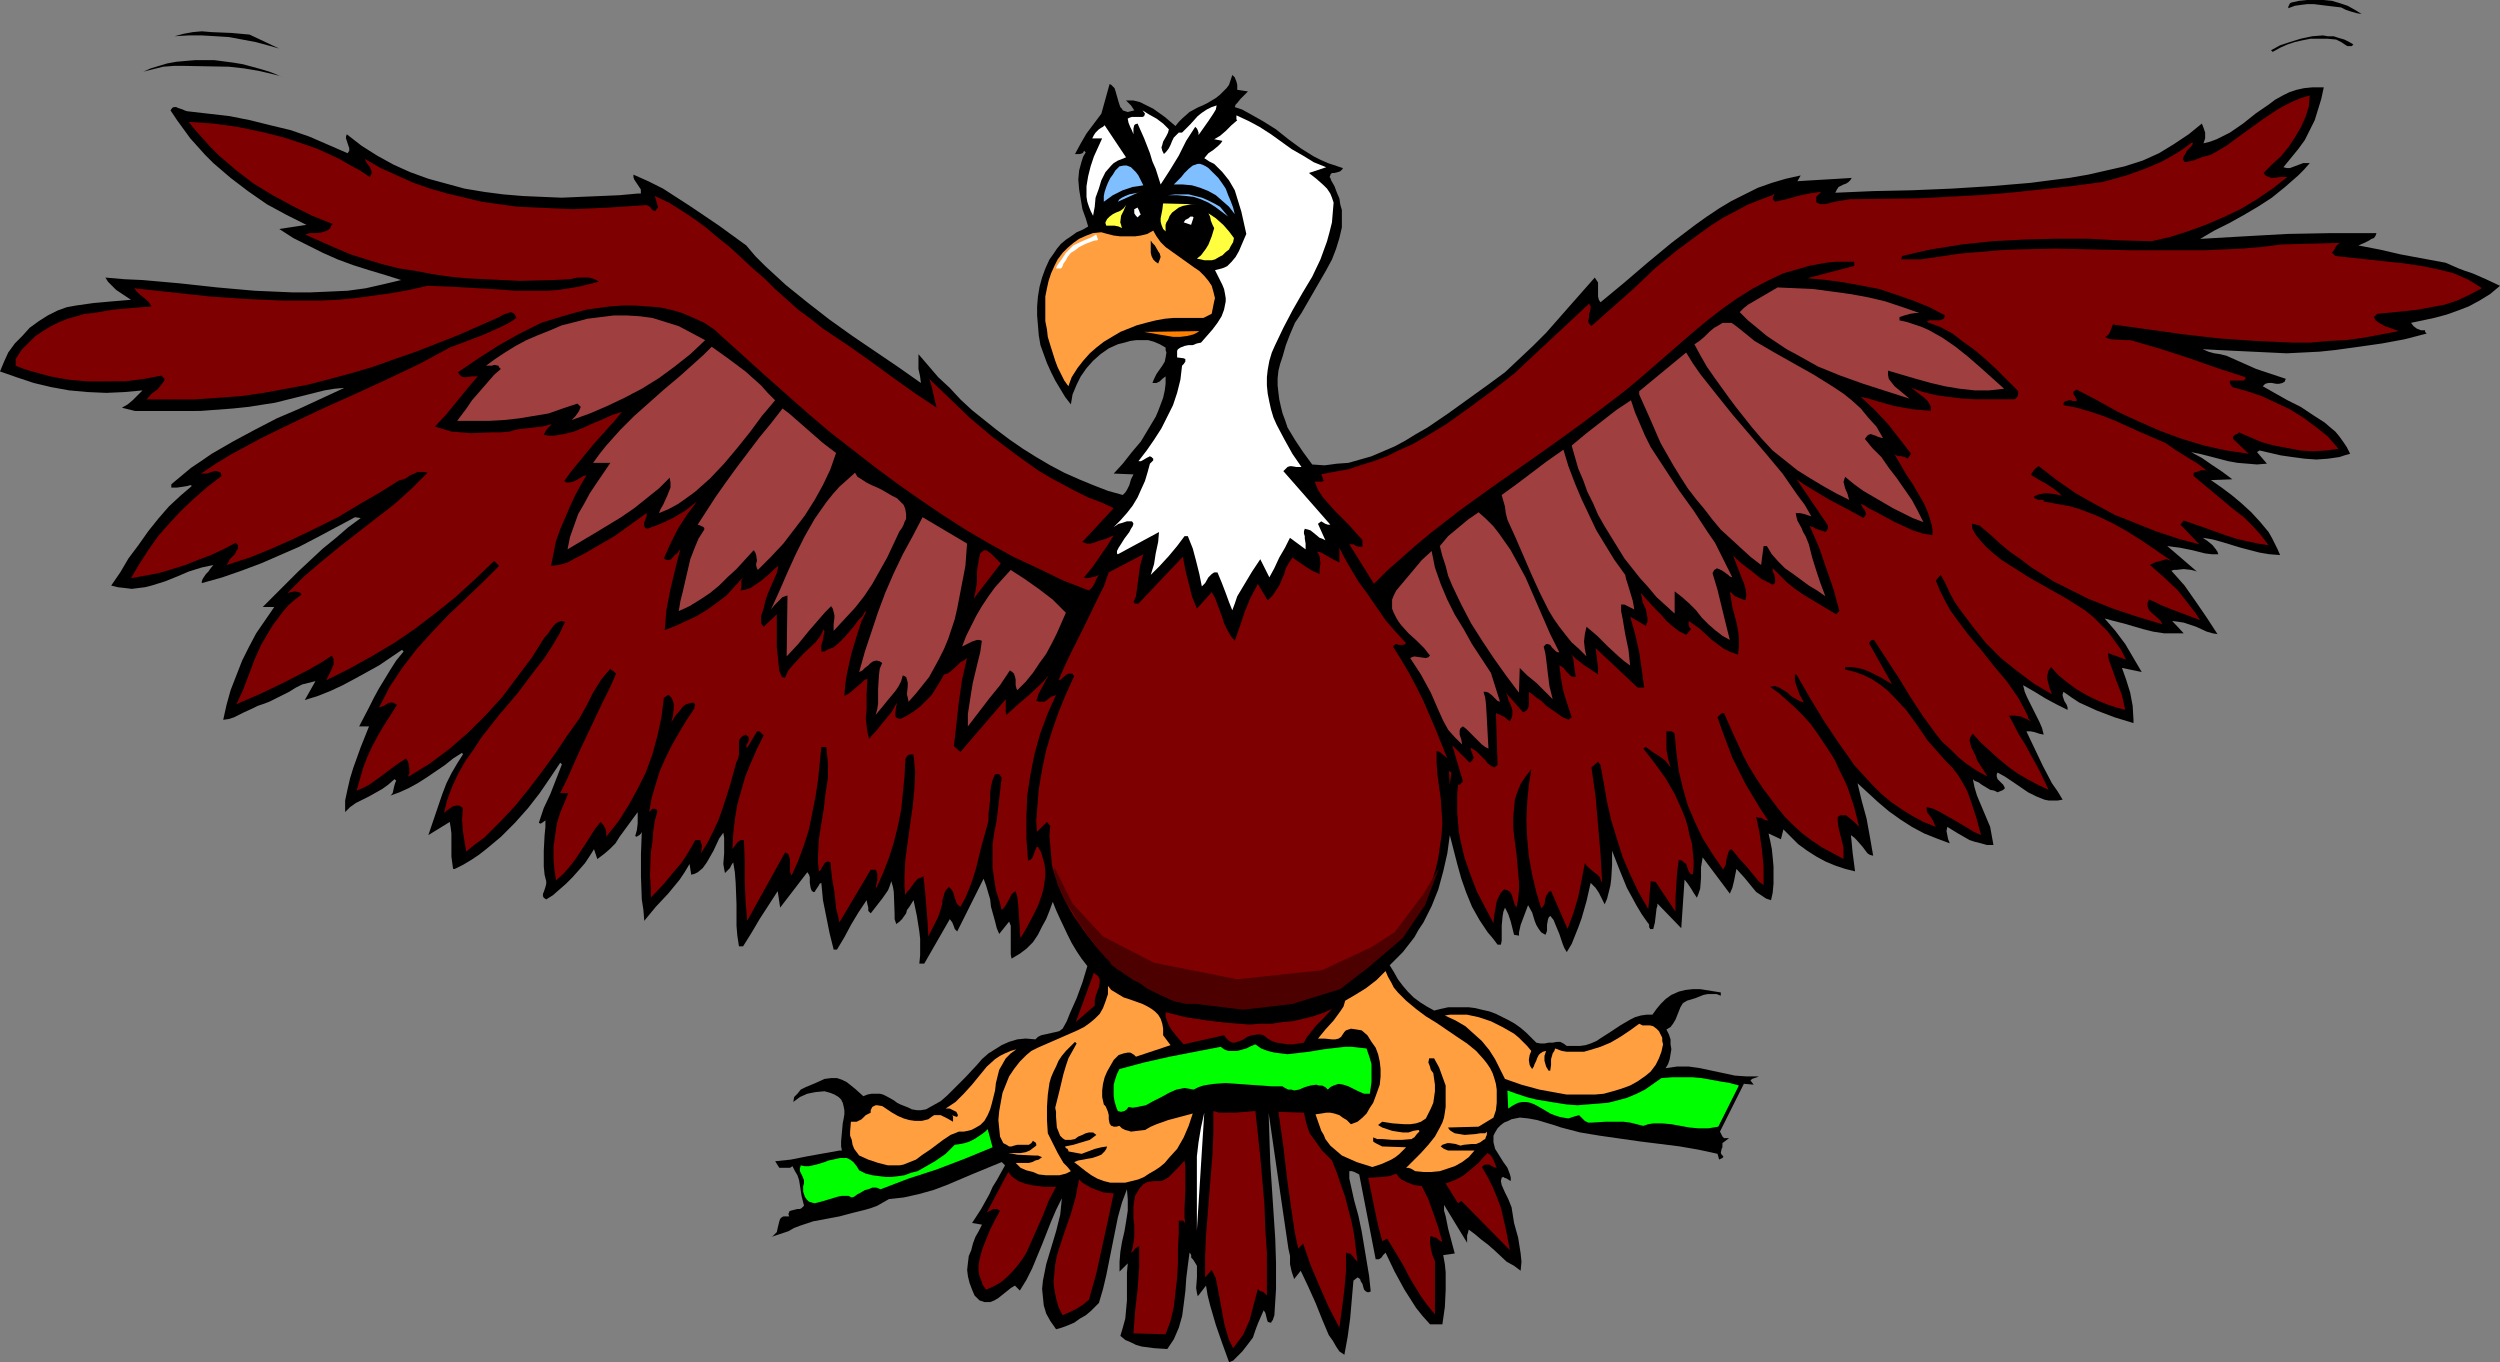
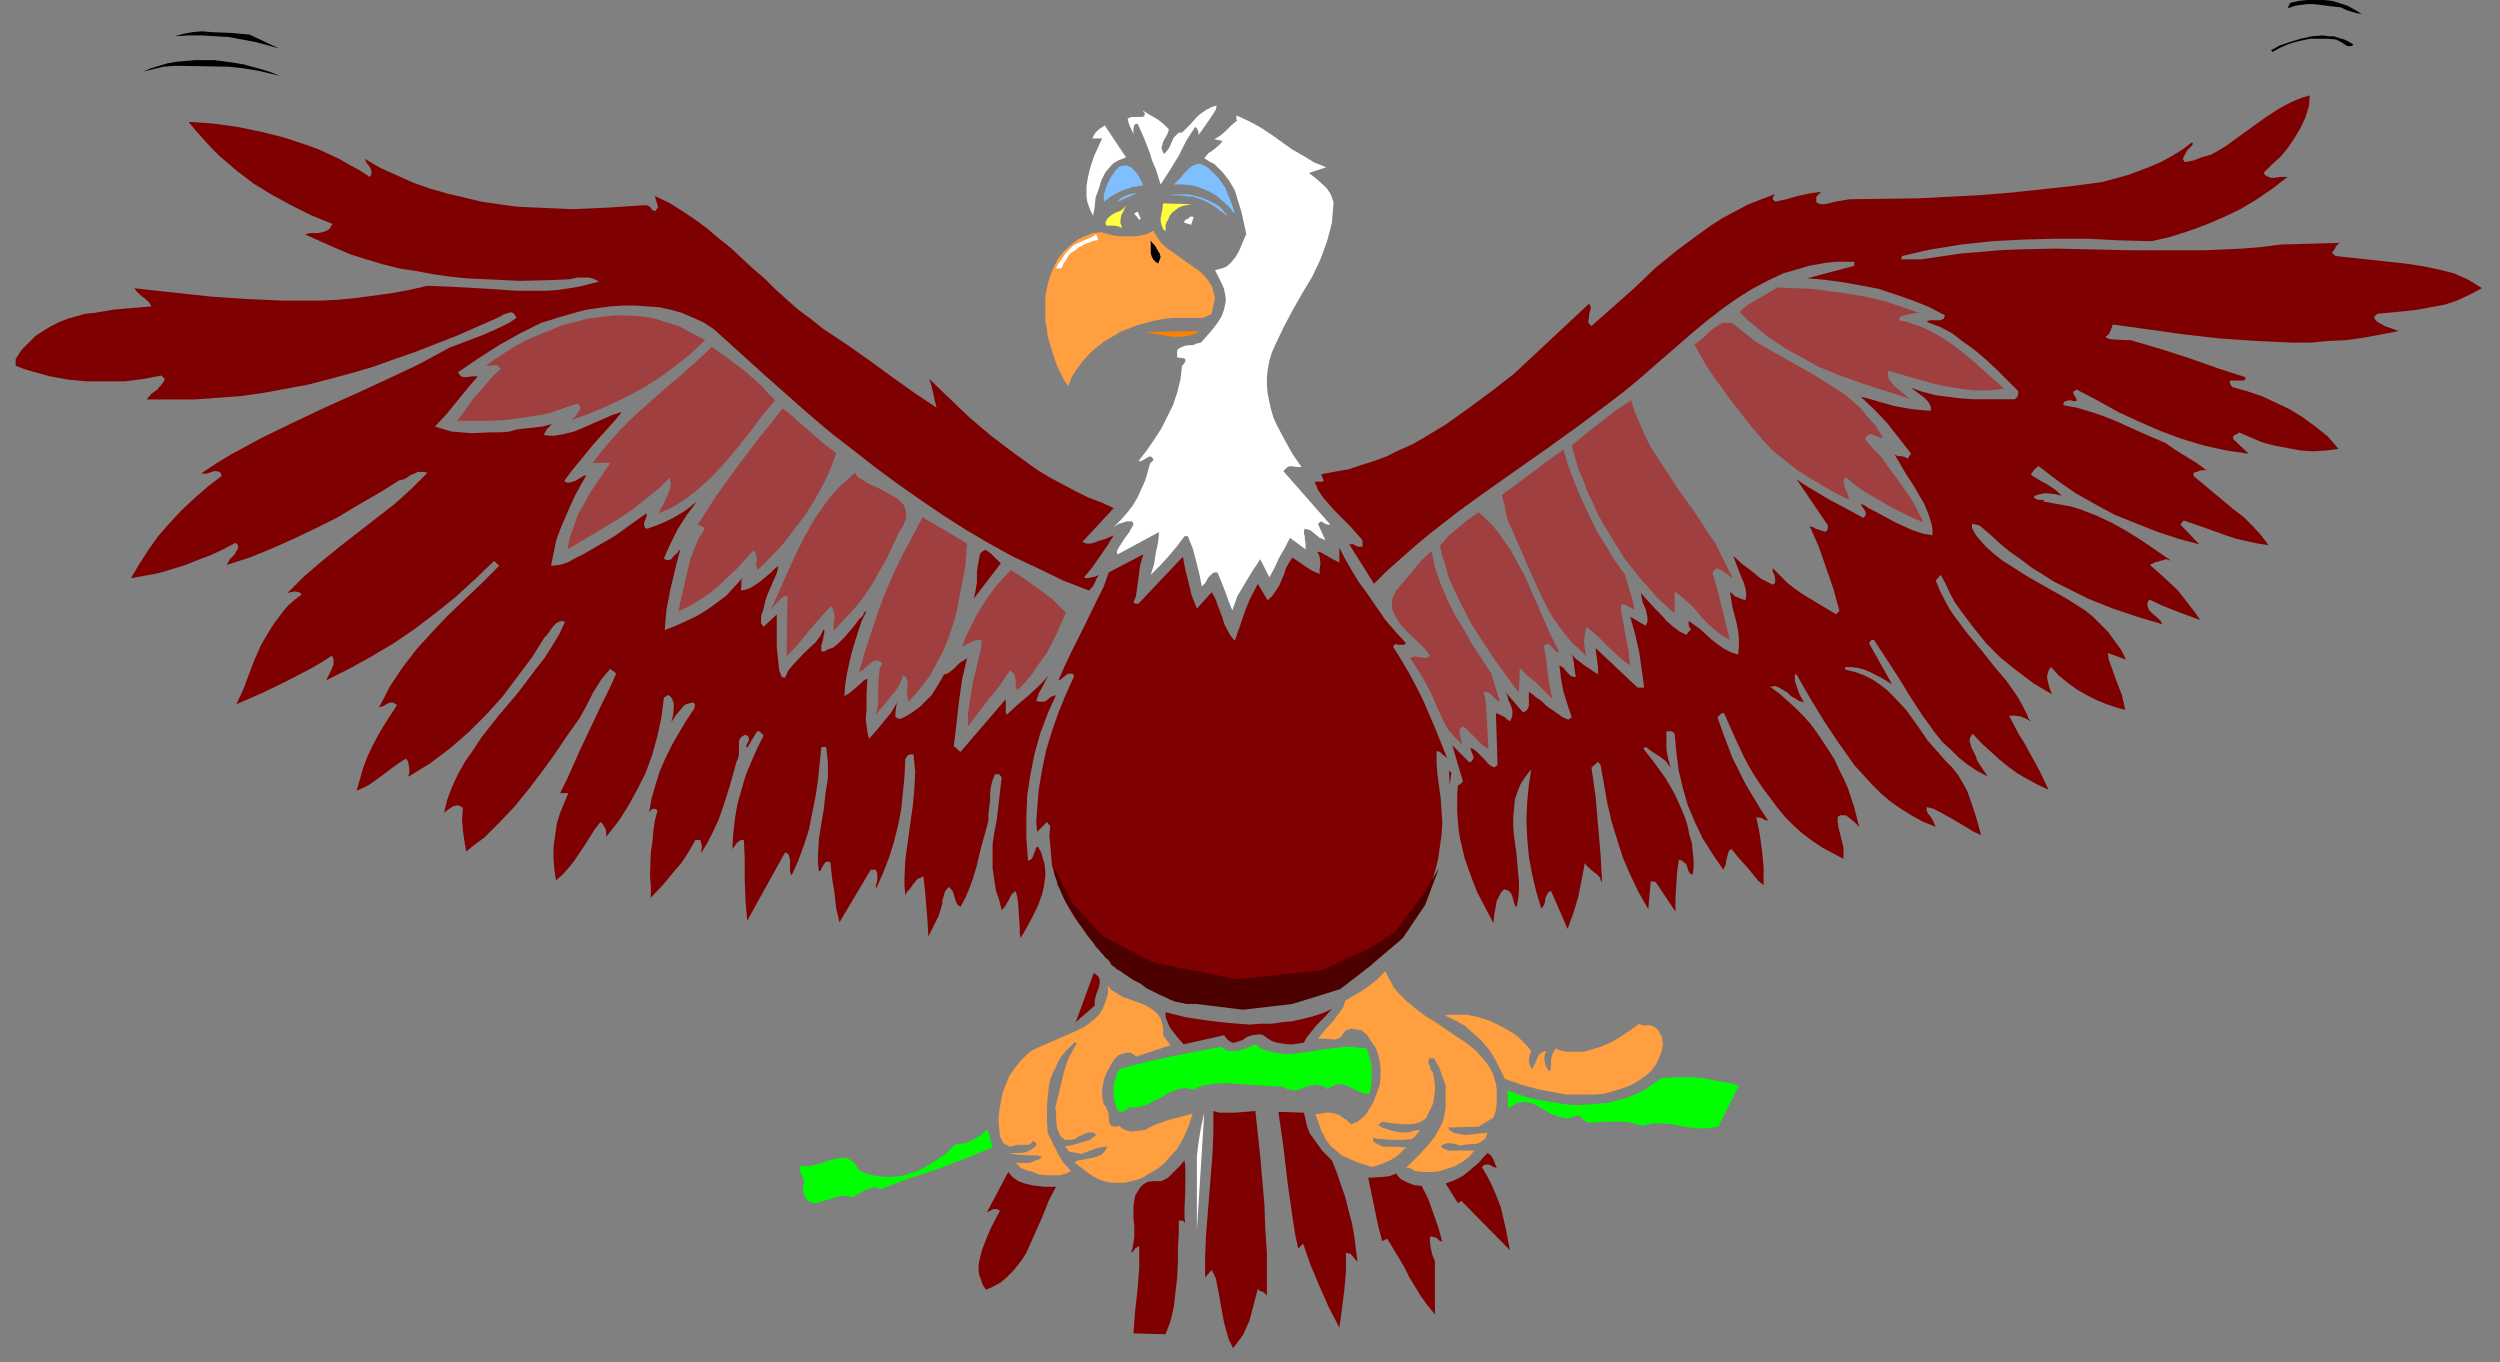
<svg xmlns="http://www.w3.org/2000/svg" xmlns:ns1="http://sodipodi.sourceforge.net/DTD/sodipodi-0.dtd" xmlns:ns2="http://www.inkscape.org/namespaces/inkscape" version="1.0" width="129.766mm" height="70.708mm" id="svg59" ns1:docname="Eagle 06.wmf">
  <rect width="100%" height="100%" fill="#808080" stroke="none" />
  <ns1:namedview id="namedview59" pagecolor="#ffffff" bordercolor="#000000" borderopacity="0.25" ns2:showpageshadow="2" ns2:pageopacity="0.0" ns2:pagecheckerboard="0" ns2:deskcolor="#d1d1d1" ns2:document-units="mm" />
  <defs id="defs1">
    <pattern id="WMFhbasepattern" patternUnits="userSpaceOnUse" width="6" height="6" x="0" y="0" />
  </defs>
-   <path style="fill:#000000;fill-opacity:1;fill-rule:evenodd;stroke:none" d="m 473.003,63.337 0.485,0.646 0.646,0.485 0.808,0.323 h 0.323 0.485 v 0.162 0.162 l 0.323,0.323 -4.363,1.131 -4.363,0.808 -4.525,0.646 -4.686,0.646 -3.07,0.323 -3.232,0.162 -3.232,0.162 -3.394,-0.162 -6.787,-0.323 -3.232,-0.162 -3.07,-0.162 1.131,0.485 1.131,0.323 1.131,0.162 1.293,0.323 2.909,1.293 2.909,1.293 2.909,0.969 2.909,0.969 -0.162,0.323 v 0.162 l -0.485,0.323 -0.646,0.162 h -0.646 l -0.808,-0.162 h -0.646 l -0.646,0.162 -0.485,0.485 2.262,1.293 2.586,1.454 2.586,1.293 2.424,1.616 2.262,1.454 1.131,0.969 0.97,0.808 0.808,0.969 0.808,1.131 0.646,0.969 0.646,1.293 -1.131,0.323 -0.97,0.323 -2.262,0.323 -2.262,0.162 -2.262,-0.162 -2.424,-0.323 -2.262,-0.323 -2.101,-0.485 -2.101,-0.485 -0.485,0.323 1.939,2.262 -1.939,0.162 -1.939,-0.162 -1.939,-0.162 -1.778,-0.323 -3.717,-0.969 -1.939,-0.485 -1.616,-0.323 2.101,1.131 2.101,1.454 1.939,1.293 1.939,1.454 -4.202,0.162 2.101,1.454 1.939,1.454 1.939,1.616 1.939,1.777 1.778,1.939 1.616,1.939 0.646,1.131 0.485,0.969 0.646,1.293 0.485,1.131 -2.101,-0.162 -1.939,-0.323 -3.717,-0.969 -3.717,-1.131 -1.778,-0.485 -1.939,-0.323 0.97,0.646 0.97,0.808 0.646,0.808 0.323,0.485 0.162,0.485 h -1.293 l -1.293,-0.162 -2.586,-0.646 -2.424,-0.485 -1.293,-0.162 -1.131,-0.162 5.818,5.009 -0.485,-0.162 -0.646,-0.162 -1.454,-0.162 -1.454,0.162 h -0.485 l -0.485,0.162 1.293,1.454 1.293,1.454 2.262,3.231 2.101,3.07 2.101,3.232 -0.97,-0.162 -1.131,-0.323 -2.101,-0.969 -2.424,-0.808 -1.131,-0.162 -1.131,-0.162 2.262,2.424 h -1.939 -1.939 l -2.101,-0.323 -1.939,-0.485 -3.878,-1.131 -1.939,-0.485 -1.778,-0.485 2.101,2.424 1.939,2.585 1.616,2.747 1.616,2.747 -3.878,-0.808 0.808,2.262 0.808,2.585 0.485,2.585 0.162,2.747 v 0.646 l -3.717,-1.131 -3.394,-1.293 -1.778,-0.808 -1.778,-0.808 -1.454,-0.969 -1.616,-1.131 -0.162,0.485 v 0.323 l 0.323,0.969 0.485,0.808 0.162,0.485 v 0.485 l -2.262,-1.131 -2.101,-1.131 -2.101,-1.293 -2.262,-1.293 0.323,1.293 0.485,1.131 1.131,2.262 1.293,2.585 0.485,1.131 0.323,1.293 -0.808,-0.162 -0.97,-0.323 -0.808,-0.162 h -0.808 l 3.232,6.786 1.778,3.393 1.131,1.616 0.97,1.616 -0.97,0.162 h -0.808 -0.97 l -0.808,-0.162 -1.616,-0.646 -1.616,-0.808 -3.07,-2.1 -1.454,-0.969 -1.454,-0.808 -0.162,0.323 v 0.485 l 0.162,0.485 0.323,0.323 0.808,0.808 0.162,0.323 0.162,0.323 -0.323,0.323 -0.323,0.162 -0.808,0.323 -0.646,-0.323 -0.808,-0.162 -1.616,-0.969 -0.646,-0.485 -0.808,-0.323 -0.323,-0.323 0.323,1.616 0.485,1.616 1.293,3.07 1.293,3.07 0.323,1.777 0.323,1.777 h -1.293 l -1.131,-0.323 -1.293,-0.323 -0.97,-0.323 -2.262,-1.293 -2.101,-1.293 -0.162,0.808 0.162,0.808 0.162,0.808 0.323,0.808 -2.586,-0.969 -2.424,-0.969 -2.424,-1.293 -2.262,-1.454 -2.262,-1.616 -2.101,-1.777 -4.04,-3.716 0.808,3.393 0.97,3.555 0.646,3.555 0.646,3.716 -0.646,-0.162 -0.485,-0.323 -0.485,-0.646 -0.485,-0.646 -1.131,-1.293 -0.485,-0.485 -0.646,-0.485 0.162,1.616 0.162,1.777 0.485,3.716 -1.939,-0.485 -1.939,-0.646 -1.939,-0.808 -1.778,-0.969 -1.778,-1.131 -1.778,-1.293 -1.454,-1.454 -1.454,-1.454 -0.485,1.939 -2.424,-1.131 0.323,1.454 0.323,1.616 0.162,1.616 0.162,1.777 v 1.777 1.616 l -0.162,1.777 -0.323,1.454 -0.97,-0.323 -0.97,-0.646 -0.97,-0.646 -0.808,-0.969 -1.454,-1.777 -1.616,-1.777 -0.485,2.424 -0.323,1.293 -0.485,1.131 -5.333,-7.109 -0.162,0.969 -0.162,0.969 v 2.1 l -0.162,2.1 -0.323,0.969 -0.323,0.808 -0.646,-0.969 -0.485,-0.808 -0.646,-0.969 -0.646,-0.808 -0.646,9.533 -4.686,-4.847 v 0.485 l -0.162,0.485 -0.323,2.747 -0.323,1.293 h -0.323 -0.323 v -0.162 l -0.162,-0.162 v -0.485 l -0.162,-0.323 -0.162,-0.162 -1.131,-1.616 -0.97,-1.616 -0.97,-1.777 -0.97,-1.777 -1.454,-3.555 -1.454,-3.716 v 2.747 l -0.162,2.747 -0.162,1.293 -0.323,1.293 -0.323,1.293 -0.485,1.131 -1.131,-2.262 -0.646,-0.969 -0.485,-0.485 -0.485,-0.485 -0.808,3.555 -0.97,3.393 -0.646,1.777 -0.646,1.616 -0.646,1.616 -0.97,1.616 -0.485,-0.808 -0.323,-0.808 -0.646,-1.939 -0.808,-1.939 -0.323,-0.808 -0.646,-0.808 -0.323,0.323 -0.162,0.485 -0.162,0.969 v 1.131 l -0.162,0.485 -0.162,0.323 -0.808,-0.485 -0.485,-0.646 -0.485,-0.808 -0.323,-0.808 -0.485,-1.616 -0.808,-1.454 -0.97,2.585 -0.485,1.293 -0.323,1.454 v 0.646 l -0.97,-0.162 -0.646,-2.585 -0.485,-1.454 -0.646,-1.293 -0.323,0.808 -0.162,0.969 -0.162,1.777 v 2.908 l -0.162,0.808 h -0.646 l -0.97,-1.293 -0.97,-1.131 -1.616,-2.424 -1.454,-2.585 -1.131,-2.747 -0.97,-2.747 -0.808,-2.908 -1.454,-5.655 -0.485,3.555 -0.808,3.555 -0.97,3.555 -1.293,3.231 -1.616,3.231 -0.97,1.454 -0.808,1.454 -1.131,1.454 -1.131,1.454 -1.293,1.293 -1.293,1.293 0.808,1.293 0.808,1.454 0.97,1.293 0.97,1.131 1.131,1.131 1.293,0.969 1.293,0.808 1.454,0.808 1.293,-0.323 1.454,-0.323 h 1.293 1.293 1.454 l 1.293,0.162 1.293,0.323 1.454,0.323 1.293,0.485 1.293,0.646 1.293,0.646 1.131,0.646 1.131,0.808 1.131,0.969 0.97,0.969 0.97,0.969 0.808,0.162 h 0.808 l 0.808,-0.162 h 0.808 l 0.808,-0.162 h 0.646 l 0.646,0.323 0.646,0.485 h 1.293 1.293 l 1.131,-0.162 0.97,-0.323 1.131,-0.485 0.97,-0.646 1.778,-1.131 1.939,-1.293 1.939,-1.131 0.97,-0.485 1.131,-0.323 1.131,-0.162 h 1.131 l 0.808,-1.131 0.808,-0.969 0.97,-0.969 1.131,-0.808 1.454,-0.646 1.293,-0.323 1.454,-0.162 h 1.454 l 4.04,0.646 v 0.646 l -0.808,-0.323 h -0.97 -0.808 l -0.808,0.162 -1.616,0.646 -1.616,0.485 -0.808,0.485 -0.485,0.808 -0.646,1.616 -0.323,0.808 -0.485,0.808 -0.485,0.646 -0.808,0.485 0.485,0.969 0.323,0.969 v 0.969 l 0.162,0.969 -0.162,0.969 -0.162,0.969 -0.323,0.969 -0.485,0.808 1.131,-0.162 1.131,-0.162 h 2.262 l 2.262,0.323 2.262,0.485 4.525,0.969 2.262,0.162 h 1.293 1.131 l -0.323,0.162 -0.97,0.323 -0.323,0.323 0.646,0.808 -1.939,-0.162 -4.686,9.371 0.323,0.646 0.162,0.323 0.323,0.323 h 0.97 l -1.293,0.969 v 0.162 0.646 l -0.162,0.323 -0.162,0.808 0.162,0.323 0.323,0.323 v 0.162 l -0.162,0.162 -0.323,0.162 -0.323,0.162 -0.323,-1.131 -3.717,-0.808 -3.717,-0.646 -7.757,-0.969 -7.918,-1.131 -3.878,-0.646 -3.717,-0.969 -1.454,-0.485 -1.616,-0.485 -1.616,-0.485 -1.778,-0.323 -1.616,-0.162 -0.808,0.162 -0.808,0.162 -0.646,0.323 -0.808,0.323 -0.646,0.485 -0.646,0.646 -0.485,0.808 -0.323,0.646 v 0.646 0.646 l 0.162,0.646 0.162,0.646 0.808,1.293 0.808,1.293 0.808,1.131 0.485,1.293 0.162,0.646 v 0.646 l -0.323,-0.162 -0.485,-0.323 -0.485,-0.162 -0.162,-0.162 -0.323,0.162 -0.162,0.646 0.162,0.808 0.646,1.454 0.646,1.293 0.646,1.616 0.485,3.07 0.808,2.908 0.485,3.07 0.162,1.616 -0.162,1.777 -1.293,-0.969 -1.454,-0.808 -2.424,-2.262 -1.293,-1.131 -1.293,-0.969 -1.131,-0.969 -1.293,-0.969 -0.162,0.646 -0.162,0.485 v 0.646 0.808 l -4.525,-7.432 v 1.131 l 0.323,1.131 0.485,2.424 0.646,2.424 0.646,2.424 -2.262,0.323 0.323,1.777 0.162,1.616 v 3.393 l -0.162,3.393 -0.485,3.393 h -2.424 l -1.454,-1.616 -1.293,-1.616 -1.131,-1.777 -1.131,-1.777 -1.939,-3.555 -1.778,-3.716 -0.485,0.485 -0.323,0.485 -0.485,0.323 h -0.323 -0.323 l -3.232,-16.642 -0.97,-0.485 -0.485,-0.162 h -0.485 v 1.454 l 0.323,1.454 0.646,2.908 0.808,2.908 0.646,3.07 0.485,2.908 0.485,2.908 0.485,2.908 0.323,3.07 -0.323,0.162 h -0.323 l -0.323,-0.162 -0.323,-0.323 -0.162,-0.485 -0.162,-0.646 -0.323,-0.485 -0.162,-0.485 -0.485,-0.323 -0.808,0.646 -0.323,3.716 -0.323,3.716 -0.485,3.555 -0.646,3.555 -0.485,-0.323 -0.485,-0.323 -0.646,-0.969 -0.646,-1.131 -0.808,-1.131 -1.293,-3.07 -1.293,-3.231 -1.454,-3.231 -1.454,-3.07 -1.293,1.616 -0.485,-1.454 -0.323,-1.454 v -1.616 l -0.323,-1.454 -1.939,-13.249 -1.939,-13.411 0.162,5.009 0.162,4.847 0.646,9.856 0.323,4.847 0.162,4.847 v 5.17 l -0.323,5.17 -0.162,0.485 -0.162,0.485 -0.162,0.162 -0.162,0.323 h -0.162 l -0.485,-0.162 -0.162,-0.485 -0.323,-1.293 -0.323,-0.485 -1.131,2.585 -0.485,1.293 -0.485,1.454 -0.97,1.293 -1.131,1.454 -1.293,1.293 -0.485,0.485 -0.808,0.323 -0.646,-1.777 -0.646,-1.777 -1.293,-3.716 -1.131,-3.878 -0.485,-1.939 -0.323,-1.939 -1.616,2.1 -0.162,-0.646 -0.162,-0.969 0.162,-2.1 v -1.131 -1.131 l -0.485,-0.808 -0.323,-0.485 -0.323,-0.323 v -0.485 l -0.162,-0.323 -0.162,-0.162 -0.323,2.424 -0.323,2.585 -0.162,2.424 -0.323,2.585 -0.323,2.424 -0.646,2.262 -0.485,1.131 -0.485,1.131 -0.646,0.969 -0.646,0.969 -2.586,-0.162 -2.424,-0.323 -1.131,-0.323 -0.97,-0.485 -1.131,-0.485 -0.97,-0.808 0.485,-1.616 0.485,-1.777 0.162,-1.777 0.162,-1.777 v -3.716 -1.777 l 0.162,-1.777 -1.616,1.616 v -1.939 l 0.162,-1.939 0.323,-1.939 0.485,-2.1 0.323,-1.939 0.323,-2.1 v -2.262 l -0.162,-1.939 -0.97,2.585 -0.808,2.908 -1.131,5.655 -1.131,5.655 -0.646,2.747 -0.808,2.747 -0.808,0.808 -0.808,0.808 -0.97,0.808 -1.131,0.646 -1.131,0.808 -1.131,0.485 -1.293,0.485 -1.131,0.323 -1.131,-1.616 -0.808,-1.454 -0.485,-1.616 -0.162,-1.616 -0.162,-1.616 0.162,-1.616 0.323,-1.616 0.323,-1.616 0.97,-3.231 0.485,-1.616 0.485,-1.616 0.808,-3.231 0.162,-1.616 0.162,-1.616 -1.131,2.262 -0.97,2.262 -1.778,4.524 -1.939,4.686 -1.131,2.262 -1.293,2.1 -0.97,-0.969 -0.808,0.485 -0.808,0.646 -0.808,0.646 -0.808,0.646 -0.808,0.485 -0.808,0.323 h -1.131 l -0.485,-0.162 -0.485,-0.162 -0.97,-0.969 -0.485,-1.131 -0.485,-1.293 -0.323,-1.293 -0.162,-1.293 0.162,-1.454 0.162,-1.293 0.485,-1.131 0.323,-1.293 0.485,-1.293 0.646,-1.131 0.646,-1.293 -1.939,-0.323 1.778,-2.747 1.616,-2.908 0.646,-1.454 0.808,-1.293 1.616,-2.908 -0.646,-0.646 -2.747,1.131 -2.747,1.131 -5.333,2.262 -2.586,0.969 -2.909,0.808 -2.909,0.646 -1.454,0.162 -1.454,0.162 -1.131,0.646 -1.131,0.646 -1.293,0.485 -1.131,0.323 -2.586,0.646 -2.424,0.646 -2.586,0.485 -2.586,0.485 -2.424,0.808 -1.293,0.485 -1.131,0.646 -3.394,1.131 0.323,-0.162 0.323,-0.323 0.485,-0.485 0.162,-0.808 0.162,-0.646 0.162,-0.646 0.162,-0.485 0.323,-0.323 0.323,-0.162 h 0.485 0.646 l -0.162,-0.485 0.162,-0.323 v -0.162 l 0.323,-0.162 0.646,-0.162 0.646,-0.162 h 0.485 l 0.323,-0.162 0.162,-0.162 0.323,-0.323 -0.485,-1.939 -0.323,-2.1 -0.162,-0.969 -0.323,-0.969 -0.485,-0.808 -0.485,-0.969 -0.485,0.323 h -0.646 -1.454 l -0.808,-1.293 3.07,-0.323 3.232,-0.646 6.302,-1.131 h 0.485 l -0.162,-0.808 v -0.969 l 0.162,-1.777 0.162,-1.777 0.162,-0.808 0.162,-0.969 v -0.808 l -0.162,-0.808 -0.162,-0.646 -0.323,-0.646 -0.485,-0.485 -0.808,-0.485 -0.808,-0.323 -1.131,-0.323 -1.778,0.162 -1.616,0.323 -1.454,0.646 -1.293,0.969 0.162,-0.969 0.646,-0.646 0.646,-0.808 0.97,-0.485 1.939,-0.808 1.778,-0.808 1.293,-0.162 h 1.131 l 0.97,0.323 0.97,0.485 0.808,0.646 0.808,0.646 1.616,1.454 0.808,-0.323 0.808,-0.162 h 0.808 0.808 l 0.646,0.162 0.646,0.323 1.454,0.808 0.646,0.485 0.646,0.323 1.616,0.646 0.646,0.323 0.97,0.162 h 0.808 l 0.97,-0.162 1.454,-0.808 1.454,-0.808 1.293,-1.131 1.131,-1.131 2.424,-2.424 2.262,-2.424 0.97,-1.131 1.293,-1.131 1.293,-0.808 1.293,-0.808 1.454,-0.646 1.616,-0.485 1.616,-0.162 1.939,0.162 0.485,-0.485 0.646,-0.323 1.454,-0.323 1.454,-0.323 0.646,-0.162 0.646,-0.485 0.808,-1.454 0.646,-1.616 1.293,-2.908 1.131,-3.07 0.97,-3.232 -1.131,-1.454 -0.97,-1.454 -0.97,-1.616 -0.808,-1.616 -1.454,-3.07 -0.808,-1.777 -0.646,-1.616 -0.646,1.777 -0.646,1.616 -0.808,1.454 -0.808,1.616 -0.97,1.454 -1.293,1.293 -1.293,0.969 -1.616,0.969 -0.162,-0.808 v -0.969 -1.777 -1.939 -0.969 l -0.323,-0.808 -1.939,2.424 -0.485,-1.131 -0.323,-1.293 -0.808,-2.908 -0.162,-1.454 -0.808,-2.747 -0.485,-1.293 -5.171,10.341 -0.162,-0.162 -0.323,-0.323 -0.162,-0.485 -0.323,-0.808 -0.485,-0.646 -5.01,8.725 h -0.97 l 0.162,-1.616 v -1.616 -1.616 l -0.162,-1.454 -0.485,-3.07 -0.646,-3.07 -0.808,1.293 -0.485,0.646 -0.162,0.646 -0.808,1.131 -0.485,0.485 -0.646,0.485 -0.323,-0.969 v -0.969 l -0.162,-4.363 -0.162,-0.969 -0.323,-1.131 -0.323,0.969 -0.323,0.808 -1.131,1.616 -1.131,1.454 -1.131,1.454 -0.162,-0.162 -0.323,-0.323 v -0.646 l -0.162,-0.646 -0.162,-0.808 -1.616,2.424 -1.454,2.424 -1.293,2.424 -1.454,2.424 h -0.646 l -0.808,-3.231 -0.646,-3.231 -0.646,-3.231 -0.323,-3.393 -0.323,0.162 -0.162,0.323 -0.323,0.485 -0.323,0.485 -0.162,0.323 h -0.323 l -0.323,-0.323 -0.162,-0.485 -0.162,-0.969 v -1.131 l -0.162,-0.485 -0.323,-0.485 -5.333,6.948 -0.485,-3.231 -3.555,5.494 -1.616,2.747 -1.616,2.585 h -0.808 l -0.323,-2.1 -0.162,-1.939 v -4.201 l -0.162,-4.201 -0.162,-2.1 -0.323,-1.939 -0.323,0.485 -0.323,0.646 -0.485,0.485 -0.485,0.485 -0.162,-0.808 -0.162,-0.969 0.162,-2.1 v -2.1 -0.969 l -0.162,-0.969 -0.808,1.131 -1.131,2.424 -0.646,1.131 -0.646,1.131 -0.808,1.131 -0.97,0.808 -0.646,0.323 -0.646,0.162 -0.323,-2.1 -0.97,1.616 -0.97,1.454 -2.262,2.747 -2.424,2.585 -2.262,2.747 -0.162,-2.1 -0.323,-2.1 -0.162,-4.524 v -4.363 l 0.162,-4.363 -0.162,0.323 -0.323,0.323 -0.323,0.162 -0.162,0.162 -0.323,-0.162 0.323,-1.131 0.162,-1.293 v -1.293 -0.969 l -1.778,2.424 -1.778,2.424 -0.808,1.293 -1.131,1.131 -1.131,0.969 -1.293,0.969 -0.646,-1.939 -0.808,1.293 -0.97,1.454 -1.131,1.293 -1.293,1.454 -1.293,1.293 -1.293,1.131 -1.293,1.131 -1.293,0.808 -0.485,-0.323 -0.162,-0.323 v -0.485 l 0.162,-0.323 0.323,-0.969 0.162,-0.646 v -0.485 l -0.323,-1.293 -0.162,-1.616 v -1.454 -1.616 l 0.162,-3.07 0.162,-1.616 v -1.293 l -0.646,0.485 -0.323,0.162 -0.323,-0.162 0.97,-2.908 1.293,-2.747 1.131,-2.908 1.131,-2.908 -0.323,-0.323 -1.939,2.908 -2.101,3.07 -2.262,2.908 -2.586,2.908 -2.747,2.747 -2.909,2.424 -1.454,1.131 -1.454,0.969 -1.616,0.969 -1.616,0.808 H 88.88 l -0.323,-2.424 v -2.262 -2.262 l -0.162,-1.293 -0.162,-0.969 -4.202,2.585 2.747,-8.079 0.808,-2.1 0.97,-1.939 1.131,-1.939 1.131,-1.777 -0.162,-0.323 -1.778,1.131 -1.616,1.293 -3.555,2.424 -1.778,1.131 -1.778,0.969 -1.778,0.808 -1.778,0.646 0.323,-0.323 0.162,-0.323 0.162,-0.808 0.162,-0.646 0.162,-0.485 0.162,-0.323 -0.323,-0.323 -1.293,1.131 -1.131,0.808 -2.586,1.454 -2.586,1.293 -1.131,0.808 -0.97,0.969 v -2.262 l 0.485,-2.262 0.485,-2.1 0.646,-2.1 1.454,-4.039 1.616,-4.039 h -1.939 l 1.939,-3.716 0.97,-1.939 0.97,-1.777 2.262,-3.716 1.131,-1.777 1.454,-1.777 -0.323,-0.323 -4.525,3.07 -4.686,2.585 -2.424,1.293 -2.424,1.131 -2.424,0.969 -2.586,0.808 2.101,-3.716 -1.293,0.323 -1.293,0.323 -1.293,0.646 -1.293,0.808 -2.586,1.293 -1.293,0.646 -1.293,0.485 -0.97,0.323 -0.97,0.485 -1.778,0.808 -1.939,0.969 -0.97,0.323 -1.131,0.162 0.646,-2.908 0.808,-2.908 1.131,-2.908 1.131,-2.908 1.293,-2.585 1.454,-2.747 1.778,-2.585 1.778,-2.585 h -2.262 l 2.262,-2.262 4.686,-4.686 2.424,-2.262 2.424,-2.262 2.586,-2.1 2.424,-2.1 2.424,-1.777 -1.131,-0.162 -7.272,3.878 -3.717,1.939 -3.717,1.616 -3.717,1.616 -3.878,1.454 -3.717,1.293 -4.04,1.131 v -0.323 l 0.162,-0.485 0.646,-0.969 0.485,-0.485 0.323,-0.485 0.646,-0.808 -2.262,0.485 -2.586,0.808 -2.262,0.969 -2.424,0.969 -2.586,0.808 -1.293,0.323 -1.293,0.162 -1.293,0.162 -1.293,-0.162 -1.454,-0.162 -1.293,-0.323 1.778,-2.585 1.616,-2.747 1.939,-2.585 1.939,-2.747 1.939,-2.424 2.101,-2.424 2.262,-2.1 2.262,-1.939 -0.323,-0.162 -0.485,0.162 -0.97,0.162 -1.131,0.162 h -0.485 -0.646 v -0.646 l 1.939,-1.616 1.939,-1.616 1.939,-1.293 2.101,-1.454 4.202,-2.424 4.202,-2.262 4.363,-2.262 4.525,-1.939 8.726,-4.039 -1.939,0.162 -1.939,0.323 -3.878,0.969 -3.878,0.969 -1.939,0.485 -2.101,0.323 -3.07,0.485 -3.07,0.323 -6.464,0.485 H 32.805 26.502 l -2.586,-0.646 1.131,-0.646 0.97,-0.808 0.97,-0.969 0.97,-0.969 -3.555,0.323 -3.555,0.162 L 17.13,76.91 13.574,76.586 10.019,75.94 6.626,75.132 3.232,74.001 0,72.87 l 0.808,-1.939 0.808,-1.777 1.293,-1.777 1.454,-1.454 1.454,-1.616 1.778,-1.293 1.778,-1.131 1.939,-0.969 1.778,-0.646 1.778,-0.323 3.394,-0.485 1.778,-0.162 1.778,-0.162 3.878,-0.323 -1.454,-0.969 -1.454,-0.969 -1.131,-1.131 -0.485,-0.485 -0.485,-0.808 3.717,0.323 3.555,0.162 7.272,0.646 7.434,0.808 7.272,0.646 3.717,0.162 3.717,0.162 h 3.555 l 3.717,-0.162 3.555,-0.162 3.555,-0.485 3.555,-0.808 3.394,-0.808 -3.07,-0.969 -3.232,-0.969 -3.07,-0.969 -3.07,-1.131 -2.909,-1.293 -2.909,-1.454 -2.909,-1.454 -2.747,-1.777 5.333,-0.808 -3.878,-1.939 -3.878,-2.1 -3.717,-2.585 -3.394,-2.585 -3.394,-2.908 -1.616,-1.616 -1.454,-1.616 -1.454,-1.616 -1.293,-1.777 -1.293,-1.777 -1.293,-1.939 0.323,-0.485 0.323,-0.162 h 0.485 l 0.323,0.162 0.485,0.162 0.485,0.162 0.323,0.162 0.485,0.162 4.202,0.485 4.202,0.485 4.04,0.808 3.878,0.969 4.04,0.969 3.717,1.293 3.717,1.616 3.717,1.616 0.323,-0.485 v -0.485 l -0.162,-0.485 -0.162,-0.485 -0.323,-0.969 v -0.323 l 0.162,-0.485 2.909,2.262 3.07,1.939 3.232,1.777 3.232,1.454 3.555,1.293 3.555,0.969 3.555,0.969 3.878,0.646 3.717,0.485 3.878,0.323 3.717,0.162 3.878,0.162 3.717,-0.162 3.878,-0.162 3.717,-0.162 3.555,-0.323 h 0.646 v -0.485 -0.323 l -0.646,-0.969 -0.646,-0.969 -0.162,-0.485 v -0.485 l 2.909,1.293 2.909,1.454 2.747,1.777 2.747,1.777 5.494,3.716 5.333,3.878 1.778,2.1 1.939,1.939 4.04,3.716 4.202,3.393 4.363,3.393 4.525,3.231 9.05,6.14 4.363,3.07 -0.162,-1.293 -0.323,-1.454 V 70.77 70.123 69.477 l 1.939,2.262 1.939,2.262 2.262,2.1 2.101,2.262 2.262,2.1 2.424,1.939 2.424,1.939 2.586,1.939 2.586,1.777 2.586,1.616 2.747,1.616 2.747,1.454 2.909,1.293 2.747,1.131 2.909,1.131 2.909,0.808 0.485,-0.485 0.323,-0.485 0.485,-0.969 0.323,-1.131 0.485,-0.969 -3.878,-0.162 1.778,-1.939 1.778,-2.262 1.778,-2.1 1.454,-2.424 1.454,-2.424 0.485,-1.131 0.485,-1.293 0.485,-1.293 0.323,-1.454 0.162,-1.293 v -1.454 l -0.646,0.485 -0.485,0.485 -0.646,0.323 h -0.323 -0.485 l 0.323,-0.808 0.485,-0.969 1.131,-1.616 0.485,-0.808 0.162,-0.808 0.162,-0.969 -0.162,-0.485 v -0.485 l -1.131,-0.646 -1.131,-0.485 -1.131,-0.323 h -1.131 -1.293 l -1.131,0.162 -1.131,0.323 -1.293,0.323 -1.778,0.808 -1.616,1.131 -1.454,1.293 -1.293,1.454 -1.131,1.616 -0.808,1.616 -0.808,1.939 -0.323,1.939 -1.131,-1.454 -0.97,-1.616 -0.97,-1.616 -0.808,-1.616 -0.808,-1.777 -0.646,-1.777 -0.646,-1.777 -0.323,-1.939 -0.162,-1.939 -0.162,-1.939 v -1.777 l 0.162,-1.939 0.323,-1.939 0.485,-1.777 0.646,-1.777 0.808,-1.777 0.808,-1.131 0.646,-0.969 0.808,-0.969 0.97,-0.808 0.97,-0.646 1.131,-0.808 1.131,-0.485 1.131,-0.646 -0.485,-1.616 -0.646,-1.777 -0.323,-1.939 -0.323,-1.939 -0.162,-1.939 0.162,-1.777 0.485,-1.777 0.323,-0.969 0.485,-0.808 -0.323,-0.323 -0.162,0.323 -0.162,0.162 -0.485,0.162 h -0.97 l 1.131,-2.1 1.131,-1.939 1.454,-1.939 1.454,-1.939 1.616,-5.817 0.323,0.162 0.646,0.646 0.162,0.485 0.646,2.262 0.323,0.969 0.323,0.323 0.162,0.323 0.485,0.162 0.485,0.162 0.646,-0.162 0.646,-0.162 -0.323,-0.485 -0.323,-0.485 -0.485,-0.485 -0.485,-0.485 h 1.454 l 1.293,0.323 1.293,0.646 1.293,0.646 1.131,0.808 1.131,0.808 2.101,1.777 0.646,-0.808 0.646,-0.646 1.454,-1.293 1.778,-0.969 0.808,-0.323 0.97,-0.485 1.616,-0.969 0.808,-0.646 0.646,-0.646 0.646,-0.646 0.485,-0.646 0.323,-0.969 0.323,-0.969 0.485,0.485 0.323,0.808 0.162,0.646 v 0.969 l 2.101,0.323 -0.808,0.808 -0.323,0.323 -0.323,0.323 -0.646,0.808 -0.323,0.323 -0.162,0.485 1.454,0.485 1.454,0.808 2.586,1.454 2.586,1.616 2.424,1.939 2.424,1.777 2.586,1.616 1.293,0.646 1.454,0.646 1.454,0.485 1.454,0.485 v 0.162 l -0.162,0.162 -0.323,0.323 -0.485,0.162 -0.646,0.162 h -0.485 l -0.323,0.323 v 0.162 l -0.162,0.323 0.162,0.162 0.162,0.485 0.646,1.131 0.485,1.293 0.485,1.131 0.162,1.131 0.323,1.131 v 1.131 2.262 l -0.485,2.1 -0.646,2.1 -0.808,2.1 -1.131,2.1 -2.424,4.201 -2.424,4.201 -1.293,1.939 -0.97,2.262 -0.808,2.1 -0.646,2.262 -0.485,1.454 -0.323,1.293 -0.162,1.454 v 1.454 l 0.162,1.454 0.162,1.293 0.323,1.454 0.323,1.293 0.485,1.293 0.485,1.454 1.454,2.424 1.616,2.424 1.778,2.424 2.424,0.162 2.424,-0.323 2.262,-0.162 2.262,-0.646 2.262,-0.646 2.262,-0.969 2.262,-0.969 2.101,-1.131 2.101,-1.293 2.262,-1.293 4.04,-2.747 4.04,-2.908 4.04,-2.908 3.07,-2.262 2.747,-2.585 2.747,-2.585 2.586,-2.585 4.686,-5.332 4.848,-5.494 0.323,0.485 0.323,0.485 v 2.747 l 0.162,0.646 0.323,0.485 4.686,-3.878 4.525,-3.878 4.686,-3.878 4.686,-3.555 2.262,-1.616 2.424,-1.616 2.424,-1.454 2.586,-1.293 2.586,-1.293 2.747,-0.969 2.747,-0.808 2.909,-0.646 -0.646,1.131 2.586,-0.162 2.747,-0.162 2.747,-0.162 2.586,-0.162 -0.323,0.485 -0.323,0.323 -0.485,0.323 -0.485,0.162 -0.97,0.485 -0.323,0.485 -0.323,0.646 7.434,-0.323 7.595,-0.162 7.757,-0.323 7.757,-0.485 7.757,-0.646 3.717,-0.485 3.878,-0.485 3.717,-0.646 3.555,-0.808 3.555,-0.808 3.555,-1.131 3.232,-1.454 2.909,-1.777 2.909,-1.939 2.586,-2.1 0.323,0.808 0.323,0.969 v 1.131 l -0.162,0.485 -0.162,0.485 1.293,-0.323 1.293,-0.485 1.293,-0.646 1.293,-0.646 2.586,-1.777 2.424,-1.939 2.586,-1.777 1.293,-0.969 1.454,-0.808 1.293,-0.646 1.454,-0.485 1.454,-0.323 1.616,-0.162 h 2.262 l -0.485,2.262 -0.646,2.1 -0.646,2.1 -0.97,1.939 -0.97,1.939 -1.293,1.777 -1.454,1.777 -1.454,1.777 0.646,0.162 h 0.646 l 1.293,-0.485 1.293,-0.485 h 0.646 0.646 l -1.131,1.293 -1.131,1.131 -2.586,2.262 -2.586,2.1 -2.747,1.777 -2.747,1.616 -2.909,1.616 -2.909,1.454 -2.747,1.616 8.403,-0.485 8.726,-0.485 8.726,-0.162 h 4.363 4.363 l -0.162,0.485 -0.323,0.485 -0.485,0.162 -0.485,0.323 -0.97,0.485 -1.131,0.485 4.202,0.808 4.202,0.969 4.363,0.808 4.363,0.808 2.586,1.131 1.293,0.485 1.454,0.485 2.586,1.131 2.747,1.293 -1.939,1.616 -2.101,1.293 -2.101,1.131 -2.101,0.808 -2.262,0.808 -2.424,0.646 z" id="path1" />
  <path style="fill:#7f0000;fill-opacity:1;fill-rule:evenodd;stroke:none" d="m 466.377,61.56 -0.646,0.646 0.323,0.646 0.646,0.485 0.646,0.323 0.485,0.323 1.454,0.485 1.293,0.485 -3.394,0.646 -3.394,0.646 -3.555,0.485 -3.394,0.162 -3.555,0.323 h -3.555 l -3.555,-0.162 -3.555,-0.162 -7.11,-0.485 -7.11,-0.808 -6.949,-0.969 -6.949,-0.969 -0.485,1.293 -0.323,0.646 -0.646,0.485 0.485,0.323 0.646,0.162 2.909,0.162 h 0.808 l 0.646,0.162 5.494,1.616 5.494,1.777 5.494,1.939 5.494,1.777 v 0.323 l -0.162,0.162 -0.162,0.162 h -0.162 -0.646 -0.808 -0.646 -0.323 l -0.162,0.162 v 0.162 0.162 l 0.162,0.323 0.323,0.485 2.909,0.808 2.909,0.969 2.747,1.293 2.747,1.293 2.586,1.616 2.424,1.777 2.424,1.939 2.101,2.424 -2.424,0.323 -2.586,0.162 -2.424,-0.162 -2.586,-0.485 -2.586,-0.485 -2.424,-0.646 -2.262,-0.969 -2.262,-0.969 -0.323,0.323 -0.485,0.162 -0.323,0.323 v 0.162 0.323 l 3.07,2.908 -2.101,-0.323 -2.262,-0.323 -2.262,-0.485 -2.101,-0.485 -4.363,-1.293 -4.363,-1.616 -4.04,-1.777 -4.202,-1.939 -4.04,-2.262 -4.04,-2.1 -0.485,0.323 -0.162,0.162 v 0.323 l 0.162,0.323 0.162,0.162 0.162,0.323 0.162,0.323 v 0.323 h -0.808 l -0.323,-0.162 h -0.323 l -0.646,0.162 -0.323,0.162 -0.162,0.323 v 0.323 l 2.586,0.485 2.747,0.808 2.424,0.808 2.424,0.969 5.01,2.262 4.848,2.1 2.101,1.454 2.101,1.293 2.101,1.293 2.101,1.616 -0.485,-0.323 h -0.162 -0.808 l -0.808,0.323 -0.646,0.162 v 0.646 l 3.878,3.231 3.878,3.231 2.101,1.616 1.778,1.777 1.616,1.777 1.454,1.939 -2.101,-0.323 -2.262,-0.485 -2.101,-0.485 -1.939,-0.646 -4.04,-1.454 -4.202,-1.454 -0.646,0.808 3.717,3.878 -4.202,-1.131 -4.363,-1.454 -4.04,-1.616 -4.04,-1.616 -3.878,-2.1 -3.717,-2.1 -3.717,-2.585 -3.555,-2.747 -0.485,0.323 -0.485,0.485 -0.323,0.485 -0.162,0.162 v 0.323 l 1.616,0.969 1.454,0.808 1.454,0.969 0.808,0.646 0.646,0.646 -1.293,-0.323 -1.454,-0.162 h -0.646 l -0.808,0.162 -0.646,0.162 -0.646,0.323 0.162,0.323 0.323,0.162 0.485,0.162 h 0.646 0.323 v 0.323 l 1.778,0.323 1.778,0.323 1.778,0.323 1.616,0.485 3.394,1.293 3.07,1.454 2.909,1.616 3.07,1.939 5.656,3.878 -0.485,-0.162 -0.485,-0.162 -1.131,0.323 -1.131,0.323 -0.97,0.485 2.747,2.424 2.747,2.585 2.262,2.908 1.131,1.454 0.97,1.454 -2.586,-0.969 -2.586,-0.969 -2.424,-0.969 -1.293,-0.646 -1.131,-0.485 -0.162,0.323 -0.162,0.323 v 0.646 l 0.323,0.808 0.485,0.485 1.293,1.131 0.485,0.485 0.323,0.646 -4.848,-1.454 -4.848,-1.616 -4.848,-1.939 -2.262,-1.131 -2.262,-1.131 -2.262,-1.131 -2.262,-1.454 -2.101,-1.293 -2.101,-1.616 -2.101,-1.454 -1.939,-1.616 -1.939,-1.777 -2.101,-1.777 -1.454,-0.323 v 0.808 l 0.323,0.646 0.485,0.808 0.646,0.808 1.293,1.454 1.454,1.293 1.616,1.293 1.778,1.131 3.555,2.262 3.717,2.1 3.717,2.1 1.778,1.131 1.778,1.131 1.616,1.293 1.454,1.454 1.454,1.454 1.293,1.777 1.293,1.777 0.97,1.939 -3.555,-1.293 0.162,1.293 0.485,1.293 0.97,2.747 1.131,2.908 0.323,1.454 0.323,1.454 -1.778,-0.485 -1.939,-0.646 -1.939,-0.808 -1.939,-0.969 -1.939,-1.131 -1.778,-1.293 -1.778,-1.454 -1.454,-1.616 -0.485,0.646 -0.162,0.646 -0.162,0.646 0.162,0.808 0.323,1.293 0.323,0.808 0.162,0.485 -3.555,-2.1 -3.232,-2.424 -3.232,-2.585 -2.909,-2.908 -2.586,-3.232 -2.424,-3.231 -1.131,-1.616 -0.97,-1.777 -0.808,-1.777 -0.97,-1.777 -0.97,1.131 0.808,1.939 0.97,1.939 0.97,1.777 1.131,1.616 2.424,3.232 2.586,3.07 2.424,3.07 2.586,3.07 1.131,1.616 1.131,1.616 0.97,1.777 0.97,1.939 v 0.323 l 0.162,0.162 0.323,0.323 0.162,0.162 -0.97,-0.485 -1.131,-0.485 -1.131,-0.162 h -0.485 -0.646 l 1.939,3.716 1.131,1.777 0.97,1.777 1.939,3.555 1.778,3.716 -2.101,-0.969 -2.101,-1.131 -1.939,-1.131 -1.778,-1.293 -1.778,-1.454 -1.778,-1.616 -1.778,-1.616 -1.616,-1.777 -0.485,0.646 -0.162,0.646 0.162,0.646 0.162,0.646 0.646,1.293 0.323,0.646 0.162,0.646 2.101,3.231 -2.101,-1.131 -1.939,-1.293 -1.616,-1.293 -1.616,-1.616 -1.616,-1.454 -1.293,-1.616 -2.586,-3.555 -2.424,-3.716 -2.262,-3.716 -2.424,-3.716 -2.424,-3.716 h -0.323 l -0.323,0.162 -0.323,0.485 4.525,8.079 -2.101,-1.293 -2.262,-1.131 -1.131,-0.485 -1.293,-0.323 -1.131,-0.162 h -1.293 v 0.485 l 1.939,0.485 1.778,0.646 1.616,0.808 1.454,0.969 1.454,1.131 1.293,1.293 2.424,2.585 2.101,2.908 2.101,3.07 2.424,2.747 1.131,1.293 1.293,1.293 1.131,1.454 0.97,1.616 0.808,1.454 0.646,1.777 1.131,3.393 0.97,3.555 -1.454,-0.646 -1.293,-0.808 -2.747,-1.616 -2.586,-1.454 -1.293,-0.646 -1.293,-0.323 v 0.646 l 0.162,0.485 0.646,0.808 0.485,0.808 0.162,0.485 0.323,0.646 -2.424,-0.969 -2.101,-1.131 -2.101,-1.293 -2.101,-1.454 -1.939,-1.616 -1.778,-1.777 -1.778,-1.939 -1.778,-1.939 -1.454,-2.1 -1.616,-2.262 -2.909,-4.363 -2.747,-4.524 -2.586,-4.524 v 0 h -0.323 v 0.646 0.646 l 0.485,1.454 0.485,1.293 0.808,1.454 -0.97,-0.323 -0.808,-0.485 -0.808,-0.485 -0.646,-0.646 -0.808,-0.485 -0.808,-0.485 -0.808,-0.323 -0.97,0.162 1.778,1.293 1.616,1.454 1.616,1.454 1.454,1.454 1.454,1.616 1.293,1.777 2.262,3.393 1.131,1.777 0.808,1.777 0.97,1.939 0.808,1.777 1.293,3.878 0.97,3.878 -0.97,-0.969 -0.97,-0.808 -0.646,-0.485 h -0.646 -0.485 l -0.485,0.323 v 0.969 l 0.162,1.131 0.485,1.939 0.485,1.939 v 1.131 1.131 l -2.101,-1.131 -2.101,-1.131 -1.939,-1.293 -1.939,-1.454 -1.778,-1.616 -1.616,-1.616 -1.454,-1.777 -1.454,-1.939 -1.454,-1.939 -1.293,-1.939 -1.293,-2.1 -1.131,-2.1 -1.939,-4.201 -1.939,-4.363 h -0.323 l -0.323,0.162 -0.323,0.323 -0.323,0.323 0.97,2.747 1.939,5.17 1.293,2.585 1.293,2.585 1.454,2.424 1.454,2.424 1.616,2.424 v 0.162 -0.162 l -0.323,-0.162 h -0.323 l -0.808,-0.485 h -0.485 l -0.485,-0.162 0.646,3.07 0.485,3.393 0.323,3.393 v 1.777 1.777 l -0.97,-0.808 -0.808,-0.969 -1.454,-1.777 -1.616,-1.777 -1.454,-1.777 -0.485,0.323 -0.162,0.485 -0.323,1.131 -0.162,1.131 -0.485,0.969 -2.101,-3.07 -1.939,-3.07 -1.454,-3.07 -1.454,-3.393 -0.97,-3.393 -0.808,-3.393 -0.485,-3.716 -0.323,-3.555 -0.323,-0.323 -0.323,-0.162 h -0.97 v 1.777 1.777 l 0.323,1.777 0.485,1.777 -0.485,-0.646 -0.485,-0.646 -1.293,-0.969 -1.293,-0.808 -1.293,-0.969 -0.485,0.323 2.262,2.908 2.101,2.908 1.778,3.07 1.454,3.231 0.646,1.616 0.485,1.616 0.323,1.616 0.485,1.616 0.162,1.616 0.162,1.616 v 1.454 l -0.162,1.454 -0.485,-0.162 -0.323,-0.485 -0.162,-0.485 -0.162,-0.485 -0.162,-0.485 -0.485,-0.323 -0.323,-0.323 -0.646,-0.162 -0.323,2.424 -0.162,2.585 -0.162,2.585 v 2.585 l -3.878,-5.817 -0.97,-0.162 -0.485,5.494 -1.939,-3.393 -1.616,-3.393 -1.454,-3.393 -1.131,-3.555 -1.131,-3.716 -0.808,-3.555 -0.646,-3.716 -0.646,-3.555 -0.485,-0.646 -1.293,1.131 0.808,5.655 0.485,5.655 0.485,5.655 0.323,5.655 -0.323,-0.646 -0.162,-0.485 -0.485,-0.485 -0.646,-0.485 -0.97,-0.808 -0.485,-0.485 -0.323,-0.485 -0.646,3.393 -0.646,3.231 -0.97,3.231 -1.131,3.07 -3.232,-7.432 -0.485,0.162 -0.162,0.323 -0.323,0.485 -0.162,0.485 -0.162,1.131 -0.323,0.485 -0.323,0.323 -0.97,-3.231 -0.808,-3.393 -0.646,-3.555 -0.323,-3.555 -0.162,-3.555 0.162,-3.555 0.323,-3.393 0.485,-3.07 -1.131,1.454 -0.97,1.454 -0.646,1.616 -0.485,1.454 -0.162,1.777 -0.162,1.777 v 1.777 l 0.162,1.777 0.485,3.555 0.323,3.716 0.162,1.777 v 1.616 l -0.162,1.777 -0.323,1.616 -0.323,-0.485 -0.162,-0.485 -0.323,-1.131 -0.162,-0.485 -0.323,-0.485 -0.485,-0.323 -0.646,-0.162 -0.646,0.646 -0.808,1.616 -0.162,0.969 -0.323,1.777 -0.162,1.616 -1.616,-3.07 -1.616,-3.07 -1.293,-3.393 -1.131,-3.232 -0.808,-3.393 -0.323,-1.777 -0.162,-1.777 -0.162,-1.939 v -3.716 l 0.162,-1.777 h 0.323 l 0.162,-0.162 0.323,-0.323 0.162,-0.162 -2.101,-7.109 3.394,3.393 0.485,-0.323 0.162,-0.323 0.162,-0.323 -0.162,-0.485 -0.323,-0.808 -0.162,-0.646 0.646,0.323 0.646,0.485 1.131,1.131 0.485,0.485 0.485,0.646 0.646,0.485 0.646,0.323 0.646,-0.485 -0.323,-10.179 v 0 l 0.808,0.323 0.646,0.323 0.323,0.162 0.323,0.323 0.646,0.485 0.323,-0.646 0.162,-0.646 v -0.808 l -0.162,-0.646 -0.323,-0.808 -0.323,-0.646 -0.162,-0.808 -0.323,-0.646 3.394,3.878 0.646,-0.323 0.323,-0.485 0.162,-0.485 v -0.485 -0.646 -1.131 -0.485 l 0.646,0.485 0.808,0.646 0.97,0.646 0.97,0.969 2.101,1.454 1.131,0.808 1.131,0.485 0.646,-0.485 -0.808,-2.424 -0.808,-2.585 -0.485,-2.585 -0.323,-2.585 0.323,0.162 0.485,0.323 0.646,0.808 0.808,0.808 0.485,0.162 h 0.485 l -0.162,-0.969 -0.162,-1.131 -0.162,-1.293 -0.162,-0.646 -0.323,-0.485 0.485,0.485 0.485,0.485 1.454,1.131 1.454,0.969 1.454,0.969 v -1.293 l -0.162,-1.293 -0.162,-1.293 -0.162,-1.293 8.242,7.756 h 1.293 l -0.485,-3.555 -0.485,-3.393 -0.808,-3.555 -0.97,-3.393 3.07,1.777 0.323,-0.808 v -0.808 l -0.162,-0.808 -0.162,-0.808 -0.646,-1.454 -0.323,-1.777 0.97,1.131 1.939,2.1 1.131,1.131 0.97,1.131 1.293,1.131 1.293,0.969 1.293,0.646 0.97,-1.131 -0.323,-0.323 -0.162,-0.485 v -0.323 -0.485 l 1.131,0.808 1.131,0.808 2.262,2.1 1.293,0.969 1.131,0.808 1.293,0.646 1.454,0.485 0.162,-1.616 v -1.616 l -0.162,-1.454 -0.323,-1.616 -0.808,-3.07 -0.485,-3.07 v 0.162 l 0.323,0.162 0.323,0.323 0.323,0.323 1.131,0.485 0.485,0.162 0.485,0.162 0.162,-1.131 -0.162,-1.131 -0.323,-1.131 -0.485,-1.131 -0.808,-2.1 -0.808,-2.1 1.778,1.616 1.939,1.454 1.778,1.454 2.262,1.131 0.323,-0.162 0.162,-0.323 v -0.323 -0.323 l -0.162,-0.808 -0.323,-0.646 v -0.646 l 1.454,1.454 1.454,1.454 1.454,1.131 1.616,1.131 3.232,1.939 1.616,0.969 1.616,0.969 0.646,-0.646 -1.131,-4.201 -1.454,-4.201 -1.454,-4.201 -1.778,-4.039 h 0.162 l 0.162,0.162 h 0.323 l 0.485,0.323 0.97,0.323 0.97,0.323 0.323,-0.323 0.162,-0.323 v -0.646 l -6.141,-9.048 1.616,1.131 1.616,0.969 3.232,1.939 3.394,1.777 3.232,1.777 0.323,-0.323 0.162,-0.323 v -0.323 l -0.162,-0.485 -0.485,-0.646 -0.323,-0.646 0.808,0.323 0.646,0.485 1.616,0.808 3.555,1.939 1.778,0.808 1.778,0.808 1.939,0.646 1.939,0.323 v -1.131 l -0.162,-0.969 -0.646,-2.1 -0.808,-1.939 -1.131,-1.939 -1.131,-1.939 -1.293,-1.939 -1.131,-1.939 -1.131,-1.939 0.646,0.323 h 0.323 0.323 l 0.646,0.162 0.646,0.323 0.646,-0.969 -2.262,-2.908 -2.262,-2.908 -2.586,-2.747 -2.747,-2.585 1.454,0.323 1.616,0.485 3.394,0.969 1.778,0.323 1.778,0.323 1.778,0.162 1.939,0.162 v -0.808 l -0.323,-0.646 -0.323,-0.485 -0.646,-0.646 -0.646,-0.485 -0.646,-0.485 -0.646,-0.485 -0.646,-0.485 2.262,0.808 2.586,0.646 2.424,0.323 2.586,0.323 2.586,0.162 h 2.747 5.171 l 0.162,-0.162 0.323,-0.323 0.162,-0.485 v -0.646 l -0.323,-0.323 -2.101,-2.1 -1.939,-1.939 -2.101,-1.939 -2.101,-1.777 -2.262,-1.616 -2.101,-1.616 -2.424,-1.293 -2.586,-0.969 0.485,-0.323 h 0.485 0.485 0.646 0.485 l 0.485,-0.162 0.323,-0.162 0.162,-0.646 -3.07,-1.616 -3.232,-1.293 -3.232,-1.131 -3.394,-1.131 -3.394,-0.646 -3.555,-0.646 -3.555,-0.485 -3.555,-0.323 9.211,-2.424 v -0.808 h -1.778 -1.778 l -1.778,0.162 -1.778,0.323 -1.778,0.323 -1.616,0.485 -3.394,0.969 -3.07,1.454 -3.07,1.616 -3.07,1.939 -2.747,1.939 -2.909,2.262 -2.747,2.262 -10.989,9.533 -2.747,2.262 -2.747,2.1 -5.818,4.363 -5.818,4.201 -11.958,8.402 -5.818,4.201 -5.818,4.524 -2.909,2.424 -2.747,2.424 -2.747,2.424 -2.586,2.585 -4.848,-7.756 h 0.323 0.485 l 0.485,0.323 0.485,0.162 h 0.323 0.485 v -1.293 l -2.586,-2.908 -2.747,-2.747 -1.293,-1.454 -1.131,-1.293 -0.97,-1.454 -0.646,-1.616 h 1.454 l 0.323,-0.162 -0.485,-1.293 2.586,-0.485 2.747,-0.485 2.424,-0.808 2.586,-0.808 2.586,-0.969 2.262,-1.131 2.586,-1.131 2.262,-1.293 4.525,-2.747 4.525,-3.231 4.363,-3.231 4.363,-3.393 14.706,-13.734 0.323,0.485 v 0.485 l -0.323,1.293 v 0.485 l -0.162,0.646 0.162,0.485 0.485,0.485 4.202,-3.716 4.202,-3.716 4.04,-3.878 4.363,-3.555 4.363,-3.231 2.262,-1.616 2.262,-1.454 2.424,-1.293 2.424,-1.293 2.424,-0.969 2.586,-0.969 0.162,-0.162 h 0.162 v 0.162 l -0.162,0.162 -0.162,0.646 0.162,0.162 0.323,0.323 2.262,-0.485 2.262,-0.646 2.262,-0.485 2.262,-0.323 -0.485,0.485 -0.485,0.485 v 0.485 0.646 l 0.808,0.323 h 0.97 l 1.939,-0.485 0.97,-0.162 0.97,-0.162 0.97,-0.162 h 0.97 l 12.282,-0.162 6.302,-0.323 6.141,-0.323 5.979,-0.485 5.979,-0.646 5.979,-0.646 5.979,-0.808 4.686,-1.293 2.262,-0.808 2.101,-0.808 2.262,-0.969 2.101,-1.131 2.101,-1.293 1.939,-1.454 0.162,0.162 v 0.162 l -0.162,0.323 -0.485,0.485 -0.485,0.485 -0.323,0.646 -0.323,0.485 -0.162,0.646 0.162,0.162 0.162,0.323 1.778,-0.323 1.616,-0.646 1.778,-0.485 1.454,-0.808 1.616,-0.969 1.293,-0.969 2.909,-2.1 2.909,-2.1 2.909,-1.939 1.454,-0.808 1.616,-0.808 1.616,-0.646 1.616,-0.485 -0.162,2.1 -0.646,2.1 -0.97,2.1 -1.131,1.939 -1.293,1.939 -1.454,1.777 -1.778,1.616 -1.616,1.616 0.323,0.485 0.646,0.323 0.485,0.162 h 0.646 l 1.293,-0.162 h 0.808 0.485 l -2.909,2.262 -3.07,2.1 -3.232,1.939 -3.394,1.616 -3.394,1.454 -3.555,1.293 -3.555,1.131 -3.555,0.808 -6.302,-0.162 -6.302,-0.323 h -6.302 l -6.141,0.162 -6.141,0.323 -6.141,0.646 -2.909,0.485 -3.07,0.485 -2.909,0.646 -2.747,0.646 -0.162,0.646 h 1.939 1.939 l 7.757,-1.131 1.939,-0.162 2.101,-0.162 3.555,-0.323 3.717,-0.162 7.272,-0.162 7.272,0.162 7.434,0.162 h 7.272 7.434 l 3.717,-0.162 3.555,-0.162 3.878,-0.323 3.717,-0.485 12.12,-0.323 h -0.485 l -0.323,0.162 -0.485,0.485 -0.323,0.646 -0.485,0.646 0.646,0.646 13.574,1.454 3.232,0.485 3.232,0.646 3.232,0.808 2.909,1.293 2.586,1.616 -2.424,1.293 -2.424,1.131 -2.424,0.808 -2.586,0.485 -2.586,0.485 -2.747,0.323 z" id="path2" />
  <path style="fill:#000000;fill-opacity:1;fill-rule:evenodd;stroke:none" d="m 459.267,1.454 -2.747,-0.323 -2.586,-0.323 h -1.293 l -1.293,0.162 -1.131,0.162 -1.293,0.485 V 1.293 l 0.162,-0.323 0.162,-0.323 0.323,-0.162 1.454,-0.323 L 452.641,0 h 1.616 1.616 l 1.616,0.162 1.616,0.485 1.454,0.485 1.454,0.808 1.293,0.808 -0.97,-0.162 -1.131,-0.323 -0.97,-0.323 z" id="path3" />
  <path style="fill:#000000;fill-opacity:1;fill-rule:evenodd;stroke:none" d="m 458.297,7.756 -1.778,-0.162 h -1.616 -1.616 l -1.616,0.323 -1.454,0.323 -1.454,0.485 -1.454,0.646 -1.454,0.808 -0.323,-0.323 1.778,-0.969 1.939,-0.646 2.101,-0.646 2.262,-0.485 2.101,-0.162 0.97,0.162 h 1.131 l 0.97,0.323 1.131,0.323 0.97,0.485 0.808,0.485 -0.323,0.323 h -0.323 -0.485 l -0.323,-0.162 -0.97,-0.646 z" id="path4" />
  <path style="fill:#9f3f3f;fill-opacity:1;fill-rule:evenodd;stroke:none" d="m 370.387,72.709 v 0.808 l 0.162,0.808 0.485,0.646 0.646,0.808 2.909,2.424 -4.525,-1.454 -4.525,-1.454 -4.525,-1.616 -4.363,-1.777 -4.04,-2.262 -2.101,-1.131 -1.939,-1.293 -1.939,-1.293 -1.939,-1.616 -1.778,-1.454 -1.616,-1.616 0.808,-0.808 0.808,-0.646 1.939,-1.131 1.939,-1.131 1.939,-1.131 3.555,0.162 3.555,0.162 3.555,0.485 3.555,0.485 3.555,0.646 3.394,0.808 3.394,1.131 3.232,1.131 h -0.323 -0.323 l -1.131,0.162 -1.131,0.323 -0.485,0.162 -0.485,0.162 v 0.646 l 1.454,0.323 1.454,0.485 1.454,0.485 1.454,0.646 2.586,1.454 2.586,1.777 2.424,1.939 2.424,2.1 4.686,4.201 -2.909,0.323 h -2.909 l -2.909,-0.323 -2.909,-0.485 -2.747,-0.646 -2.909,-0.808 z" id="path5" />
  <path style="fill:#9f3f3f;fill-opacity:1;fill-rule:evenodd;stroke:none" d="m 361.984,93.552 -0.162,0.485 -0.162,0.485 0.162,0.646 0.162,0.646 0.485,1.131 0.162,0.646 0.162,0.485 -2.586,-1.293 -2.586,-1.454 -2.424,-1.454 -2.586,-1.616 -2.424,-1.939 -2.424,-1.939 -2.101,-2.262 -1.939,-2.262 -3.07,-3.878 -1.454,-1.939 -2.909,-4.039 -1.454,-2.1 -1.293,-2.262 -1.131,-2.1 0.97,-0.646 0.97,-0.808 0.97,-0.969 0.97,-0.808 1.131,-0.646 0.485,-0.323 h 0.646 0.485 0.646 l 0.485,0.323 0.646,0.485 1.616,1.293 1.778,1.454 1.939,1.131 1.939,1.131 7.757,4.363 3.878,2.424 1.939,1.293 1.616,1.293 1.778,1.616 1.454,1.777 1.616,1.777 1.293,2.262 -0.646,-0.162 -0.485,-0.162 -0.323,-0.162 -0.485,-0.162 -0.485,-0.162 -0.485,0.162 -0.323,0.323 -0.323,0.485 1.454,1.777 1.778,1.777 1.454,2.1 1.616,2.1 1.454,2.1 1.454,2.1 1.131,2.1 1.131,2.262 -2.101,-0.808 -1.939,-0.969 -1.939,-0.969 -1.939,-1.131 -1.939,-1.131 -1.939,-1.131 -1.778,-1.293 z" id="path6" />
-   <path style="fill:#9f3f3f;fill-opacity:1;fill-rule:evenodd;stroke:none" d="m 358.105,116.98 -1.616,-1.131 -1.616,-0.969 -3.07,-2.262 -1.616,-1.131 -1.293,-1.293 -1.293,-1.454 -0.97,-1.616 h -0.646 l -0.485,3.716 -2.101,-1.616 -1.939,-1.777 -1.939,-1.777 -1.939,-1.777 -1.616,-1.939 -1.616,-2.1 -1.616,-1.939 -1.616,-2.1 -1.454,-2.262 -1.293,-2.1 -2.586,-4.524 -2.101,-4.847 -2.101,-4.686 v -0.646 l 9.211,-7.594 1.293,2.1 1.454,2.1 3.07,3.878 3.232,4.039 6.626,7.756 3.232,3.878 2.909,4.201 1.454,1.939 1.293,2.262 -1.454,-0.485 -0.808,-0.162 h -0.808 l 0.162,0.808 0.162,0.646 0.808,1.454 0.323,0.808 0.485,0.808 0.646,1.616 0.646,2.585 0.808,2.585 0.808,2.424 z" id="path7" />
  <path style="fill:#00ff00;fill-opacity:1;fill-rule:evenodd;stroke:none" d="m 337.097,221.034 -0.97,0.162 -0.97,0.162 h -1.939 l -1.778,-0.162 -1.778,-0.323 -1.778,-0.323 -1.778,-0.162 h -1.778 l -0.97,0.162 -0.97,0.323 -1.293,-0.323 -1.293,-0.323 -1.293,-0.162 h -1.131 -2.424 l -2.586,0.162 h -0.808 l -0.646,-0.323 -0.485,-0.485 -0.646,-0.646 -1.131,0.323 -0.97,0.323 -0.97,-0.162 -0.808,-0.162 -0.97,-0.323 -0.808,-0.323 -1.616,-0.969 -1.454,-0.808 -0.808,-0.323 -0.808,-0.162 h -0.808 l -0.808,0.162 -0.97,0.485 -0.97,0.646 -0.162,-3.555 1.778,0.646 1.939,0.646 1.939,0.485 1.939,0.323 1.939,0.323 2.101,0.323 2.101,0.162 1.939,-0.162 2.101,-0.162 1.939,-0.162 1.939,-0.485 1.778,-0.485 1.939,-0.808 1.616,-0.808 1.616,-1.131 1.616,-1.131 2.101,-0.162 h 2.101 1.939 l 1.778,0.162 3.555,0.646 1.939,0.323 1.778,0.485 z" id="path8" />
  <path style="fill:#9f3f3f;fill-opacity:1;fill-rule:evenodd;stroke:none" d="m 335.966,112.456 0.97,3.231 1.616,6.625 0.808,3.231 -1.454,-0.808 -1.454,-1.131 -1.293,-1.131 -1.293,-1.293 -1.131,-1.454 -1.293,-1.293 -1.454,-1.293 -1.454,-1.131 v 4.363 l -1.778,-1.616 -1.778,-1.616 -1.616,-1.939 -1.616,-1.777 -3.07,-3.878 -2.586,-4.201 -1.293,-2.1 -1.293,-2.262 -0.97,-2.262 -1.131,-2.262 -0.808,-2.262 -0.97,-2.262 -0.646,-2.262 -0.646,-2.262 2.909,-2.424 5.818,-4.524 2.909,-1.939 0.808,2.424 0.97,2.262 0.97,2.262 1.131,2.262 2.747,4.201 2.747,4.201 2.909,4.039 2.747,4.201 1.454,2.1 1.131,2.262 1.131,2.262 1.131,2.262 -0.485,-0.162 -0.323,-0.323 -1.131,-0.808 -0.646,-0.323 -0.485,-0.162 -0.162,0.162 -0.323,0.162 -0.162,0.323 z" id="path9" />
  <path style="fill:#ff9f3f;fill-opacity:1;fill-rule:evenodd;stroke:none" d="m 322.876,211.016 -1.616,1.131 -1.454,0.808 -1.778,0.646 -1.616,0.485 -1.778,0.485 -1.778,0.162 h -1.778 -1.778 -1.939 l -1.778,-0.323 -3.555,-0.646 -3.555,-0.969 -3.232,-1.131 -0.97,-1.939 -0.97,-1.939 -1.131,-1.777 -1.454,-1.777 -1.616,-1.454 -1.616,-1.454 -1.939,-1.131 -2.101,-0.969 0.97,-0.162 h 1.131 0.97 1.293 l 2.262,0.485 2.424,0.808 2.262,1.131 2.262,1.293 0.97,0.808 0.808,0.808 0.808,0.808 0.808,0.969 -0.323,0.808 -0.162,0.969 0.162,0.969 0.162,0.323 0.323,0.485 0.323,-0.485 0.162,-0.485 0.323,-0.646 0.162,-0.485 0.323,-0.646 0.323,-0.323 0.485,-0.323 0.646,-0.162 -0.162,0.485 -0.162,0.485 v 0.969 l 0.323,1.131 0.485,0.808 h 0.323 l 0.162,-1.131 v -1.131 l 0.323,-1.131 0.323,-0.485 0.162,-0.485 1.293,0.485 0.97,0.162 h 1.293 0.97 1.131 l 1.131,-0.323 2.101,-0.646 1.939,-0.808 1.939,-1.131 1.939,-1.293 1.778,-1.293 0.646,0.323 h 0.646 0.808 l 0.646,0.162 0.646,0.485 0.485,0.485 0.323,0.646 0.323,0.646 v 0.646 l 0.162,0.646 -0.323,1.454 -0.485,1.293 -0.646,1.293 -0.97,1.293 z" id="path10" />
  <path style="fill:#9f3f3f;fill-opacity:1;fill-rule:evenodd;stroke:none" d="m 320.614,119.565 -0.646,-0.323 -1.293,-0.646 h -0.646 v 1.293 l 0.323,1.616 0.485,2.908 0.646,3.07 0.162,1.616 0.162,1.454 -1.131,-0.808 -1.131,-0.969 -2.101,-1.939 -2.101,-2.1 -1.131,-0.969 -0.97,-0.808 -0.323,1.454 -0.162,1.454 0.162,1.454 0.162,0.808 0.162,0.646 -1.454,-1.454 -1.454,-1.293 -1.293,-1.616 -1.131,-1.454 -1.131,-1.616 -0.97,-1.616 -1.778,-3.555 -1.616,-3.555 -3.07,-7.109 -1.616,-3.555 -0.323,-1.293 -0.162,-1.293 -0.323,-1.131 -0.323,-1.131 2.909,-2.1 5.979,-4.524 3.232,-2.262 0.97,3.231 1.293,3.393 1.293,3.07 1.454,3.07 1.454,3.07 1.778,2.908 1.778,2.908 2.101,2.908 0.162,0.808 0.323,0.969 0.485,1.616 0.485,1.616 0.162,0.808 z" id="path11" />
  <path style="fill:#9f3f3f;fill-opacity:1;fill-rule:evenodd;stroke:none" d="m 302.838,126.836 0.323,1.293 0.162,1.131 0.323,2.747 0.323,2.585 0.323,1.293 0.323,1.293 -1.616,-1.616 -1.616,-1.616 -1.778,-1.454 -1.454,-1.454 -0.162,4.847 -2.424,-3.231 -2.424,-3.393 -2.262,-3.393 -2.262,-3.555 -1.939,-3.716 -1.778,-3.716 -0.808,-1.939 -0.485,-1.939 -0.646,-1.939 -0.485,-1.939 1.616,-1.939 1.939,-1.616 1.939,-1.616 2.101,-1.454 1.454,1.293 1.454,1.454 1.131,1.454 1.131,1.616 1.131,1.616 0.97,1.777 1.939,3.555 1.616,3.716 1.616,3.716 1.616,3.716 1.778,3.555 h -0.323 l -0.323,-0.162 -0.808,-0.808 -0.323,-0.485 -0.485,-0.162 h -0.323 l -0.162,0.162 z" id="path12" />
  <path style="fill:#7f0000;fill-opacity:1;fill-rule:evenodd;stroke:none" d="m 286.678,235.576 -0.646,0.485 -2.424,-3.878 1.293,-0.485 1.131,-0.485 1.131,-0.646 0.97,-0.808 0.97,-0.808 0.97,-0.808 0.808,-0.969 0.97,-0.969 0.646,0.485 0.485,0.808 0.323,0.808 0.323,0.808 -0.646,-0.162 -0.808,-0.485 h -0.323 -0.485 l -0.323,0.162 -0.323,0.323 1.131,1.939 0.97,1.939 0.808,1.939 0.808,2.1 0.485,2.1 0.485,2.1 0.808,4.201 z" id="path13" />
  <path style="fill:#ff9f3f;fill-opacity:1;fill-rule:evenodd;stroke:none" d="m 290.072,221.034 -5.979,0.162 0.162,0.323 0.323,0.323 0.808,0.485 0.97,0.162 0.97,0.162 2.101,-0.162 0.97,-0.162 h 0.97 l 0.323,-0.323 v 0.646 l -0.162,0.323 -0.162,0.485 -0.323,0.162 -0.646,0.485 -0.808,0.323 h -0.808 l -1.616,0.162 -0.646,0.162 -0.97,-0.323 -1.131,-0.162 h -0.485 l -0.485,0.162 -0.485,0.162 -0.323,0.323 0.646,0.485 0.808,0.323 h 0.808 0.808 1.778 0.808 0.97 l -1.131,1.293 -1.293,0.969 -1.454,0.808 -1.454,0.485 -1.454,0.485 -1.616,0.162 h -1.616 l -1.616,-0.162 -0.808,-0.485 -0.485,-0.162 h -0.485 l 1.454,-1.454 1.454,-1.454 1.454,-1.616 1.293,-1.616 0.97,-1.777 0.485,-0.969 0.323,-0.969 0.162,-0.969 0.162,-1.131 v -0.969 -1.131 -0.969 -1.131 l -0.646,-1.777 -0.646,-1.777 -0.97,-1.777 h -0.97 l -0.162,0.808 0.323,0.808 0.162,0.646 0.485,0.646 0.323,2.262 v 1.293 l -0.162,1.131 -0.162,1.131 -0.485,1.131 -0.485,0.969 -0.485,0.969 -0.97,0.646 -0.97,0.323 -1.131,0.162 h -1.131 l -2.262,-0.162 -2.101,-0.323 -0.808,0.646 0.808,0.485 0.97,0.323 0.97,0.323 0.97,0.162 1.131,0.162 h 1.131 l 0.97,-0.323 0.97,-0.162 0.162,0.162 v 0.162 l -0.485,0.485 -0.485,0.646 -0.323,0.162 -0.162,0.162 -1.939,0.162 h -1.939 l -1.939,-0.162 h -0.97 l -0.808,-0.323 v 0.485 0.323 l 0.485,0.323 0.646,0.323 0.646,0.323 4.686,0.162 -0.646,0.646 -0.646,0.646 -0.808,0.646 -0.808,0.485 -1.778,0.808 -1.939,0.646 -3.07,-0.969 -1.454,-0.646 -1.454,-0.646 -1.131,-0.969 -1.131,-0.969 -0.97,-1.293 -0.323,-0.808 -0.485,-0.808 -1.131,-3.231 1.131,-0.162 0.97,-0.162 h 0.808 l 0.808,0.162 0.97,0.323 0.646,0.485 0.808,0.485 0.808,0.808 1.293,-0.485 0.97,-0.808 0.808,-0.808 0.646,-1.131 0.646,-0.969 0.485,-1.293 0.808,-2.262 0.162,-1.616 v -1.454 l -0.162,-1.454 -0.323,-1.454 -0.485,-1.293 -0.808,-1.131 -0.808,-1.293 -1.131,-0.969 -0.97,-0.162 -1.131,-0.162 -0.485,0.162 -0.485,0.162 -0.323,0.323 -0.323,0.485 -0.323,0.485 -0.485,0.323 -0.646,0.162 h -0.646 l -1.454,-0.162 h -0.646 -0.646 l 1.454,-1.777 1.616,-1.777 1.293,-1.777 0.646,-0.969 0.323,-1.131 1.939,-1.131 2.101,-1.293 2.101,-1.616 0.808,-0.808 0.97,-0.969 0.485,1.131 0.646,1.131 0.485,0.969 0.808,0.969 1.616,1.616 1.939,1.616 1.939,1.454 2.101,1.293 4.04,2.747 1.939,1.293 1.778,1.454 1.454,1.616 0.646,0.808 0.646,0.969 0.485,0.969 0.323,0.969 0.323,1.131 0.162,1.131 v 1.293 1.293 l -0.162,1.454 -0.485,1.454 z" id="path14" />
  <path style="fill:#9f3f3f;fill-opacity:1;fill-rule:evenodd;stroke:none" d="m 294.273,137.662 -0.485,-0.162 -0.323,-0.323 -0.808,-0.808 -0.646,-0.485 -0.485,-0.162 h -0.485 l 0.323,1.131 0.162,1.293 0.162,2.747 0.162,3.07 0.162,2.908 -0.646,-0.323 -0.646,-0.485 -1.131,-1.131 -1.293,-1.293 -0.646,-0.646 -0.646,-0.485 -0.485,0.323 -0.162,0.485 v 0.485 0.323 l 0.323,0.969 0.162,0.969 -0.808,-0.808 -0.646,-0.646 -1.293,-1.454 -0.97,-1.777 -0.808,-1.777 -1.616,-3.716 -0.97,-1.777 -0.97,-1.777 -2.101,-3.231 0.323,-0.162 0.485,-0.162 1.131,0.162 1.131,0.162 0.485,-0.162 0.323,-0.323 -1.131,-1.454 -1.454,-1.454 -1.616,-1.454 -1.454,-1.616 -0.485,-0.646 -0.485,-0.808 -0.485,-0.969 -0.323,-0.808 v -0.808 -0.969 l 0.323,-0.808 0.485,-0.969 3.394,-4.039 1.616,-1.939 1.939,-1.777 0.323,1.616 0.323,1.616 1.131,3.232 1.293,3.07 1.454,2.908 1.778,2.908 1.616,2.908 3.717,5.655 z" id="path15" />
  <path style="fill:#7f0000;fill-opacity:1;fill-rule:evenodd;stroke:none" d="m 282.961,243.654 -0.646,-0.323 -0.485,-0.485 -0.646,-0.162 -0.323,-0.162 -0.323,0.162 v 0.969 l 0.162,1.293 0.323,1.293 0.485,1.131 v 10.502 l -1.454,-1.777 -1.293,-1.777 -2.262,-3.716 -0.97,-1.939 -1.131,-1.939 -2.262,-3.716 -0.97,0.485 -0.808,-3.07 -0.646,-3.07 -1.293,-6.301 2.909,-0.162 1.293,-0.162 1.293,-0.485 0.485,0.646 0.485,0.485 0.646,0.323 0.646,0.323 1.293,0.485 1.454,0.162 1.293,2.585 0.97,2.747 0.97,2.747 z" id="path16" />
  <path style="fill:#7f0000;fill-opacity:1;fill-rule:evenodd;stroke:none" d="m 284.254,151.234 0.485,0.323 -0.323,2.424 z" id="path17" />
  <path style="fill:#7f0000;fill-opacity:1;fill-rule:evenodd;stroke:none" d="m 281.83,147.356 v 2.262 l 0.162,2.262 0.323,2.424 0.323,2.262 0.162,2.424 0.162,2.424 -0.162,2.424 -0.323,2.262 -0.323,2.262 -0.485,2.1 -0.646,2.1 -0.808,2.1 -0.97,1.939 -1.131,1.939 -1.131,1.777 -1.454,1.777 -1.454,1.777 -1.454,1.454 -1.454,1.616 -1.778,1.454 -1.616,1.454 -1.778,1.293 -1.778,1.131 -1.778,1.131 -2.586,1.131 -2.586,0.969 -2.909,0.808 -2.747,0.646 -3.07,0.323 -2.909,0.162 h -2.909 l -3.07,-0.162 -3.07,-0.323 -2.909,-0.646 -2.909,-0.646 -2.747,-0.969 -2.586,-1.131 -2.586,-1.293 -2.424,-1.616 -2.262,-1.616 -2.747,-2.908 -2.424,-3.07 -2.262,-3.231 -0.97,-1.616 -0.808,-1.616 -0.808,-1.616 -0.646,-1.777 -0.646,-1.777 -0.485,-1.777 -0.162,-1.939 -0.162,-1.939 -0.162,-1.777 0.162,-1.939 -0.646,-0.808 -1.939,1.939 -0.162,-2.1 0.162,-2.1 0.323,-4.039 0.646,-3.878 0.808,-3.878 1.131,-3.716 1.293,-3.716 1.454,-3.555 1.616,-3.555 -0.323,-0.485 h -0.485 -0.323 l -0.323,0.162 -0.808,0.646 -0.323,0.323 -0.485,0.162 1.131,-2.585 1.293,-2.747 2.586,-5.17 2.586,-5.332 1.293,-2.585 0.97,-2.747 6.787,-3.555 -0.323,1.131 -0.323,1.131 -0.323,2.424 -0.323,2.424 -0.162,1.131 -0.485,1.131 0.323,0.323 h 0.162 0.485 l 8.726,-9.21 0.485,2.585 0.646,2.585 0.646,2.585 0.97,2.424 2.909,-3.231 0.646,1.131 0.485,1.293 0.97,2.585 0.323,1.131 0.646,1.293 0.646,1.131 0.808,0.969 0.97,-2.747 0.97,-2.908 1.131,-2.747 1.454,-2.747 1.939,3.231 0.97,-0.969 0.646,-0.969 0.646,-0.969 0.485,-1.131 0.485,-1.131 0.323,-1.131 0.646,-1.131 0.646,-0.969 2.586,1.777 1.293,0.808 1.454,0.646 v -0.969 l 0.162,-1.131 -0.162,-1.293 -0.162,-0.485 -0.323,-0.485 h 0.323 l 0.485,0.162 1.131,0.646 1.131,0.646 0.646,0.323 0.646,0.323 v -2.908 l 0.485,0.969 0.485,0.969 1.293,2.262 1.454,2.424 1.778,2.424 1.778,2.585 1.778,2.585 2.101,2.424 1.939,2.1 -0.485,0.323 h -0.162 -0.808 l -0.485,-0.162 -0.323,0.162 -0.323,0.323 1.616,2.585 1.616,2.747 1.454,2.747 1.293,2.585 2.424,5.655 2.262,5.655 -0.485,-0.485 -0.485,-0.323 -0.485,-0.485 z" id="path18" />
  <path style="fill:#00ff00;fill-opacity:1;fill-rule:evenodd;stroke:none" d="m 268.74,214.571 h -0.646 -0.485 l -1.131,-0.485 -1.939,-0.969 -0.97,-0.323 -0.97,-0.162 -0.485,0.162 -0.485,0.162 -0.646,0.323 -0.485,0.485 -0.485,-0.485 -0.646,-0.323 h -0.646 l -0.485,-0.162 -1.131,0.162 -1.131,0.323 -1.131,0.485 -0.97,0.162 -0.485,-0.162 h -0.646 l -0.646,-0.323 -0.485,-0.323 h -2.101 l -2.101,-0.162 -2.424,-0.162 -2.262,-0.162 -2.262,-0.162 -2.262,0.162 -1.131,0.162 -0.97,0.162 -0.97,0.323 -0.97,0.485 -0.808,-0.162 -0.97,-0.162 -0.808,0.162 -0.808,0.162 -1.454,0.646 -1.454,0.808 -1.616,0.808 -1.454,0.808 -0.808,0.162 -0.808,0.162 -0.97,0.162 -0.808,-0.162 -0.323,0.485 -0.485,0.323 -0.646,0.162 -0.646,-0.162 -0.323,-0.808 -0.323,-1.131 -0.162,-0.969 v -1.131 -1.131 l 0.323,-1.131 0.323,-0.969 0.485,-0.969 4.848,-1.293 5.01,-1.131 5.01,-0.969 5.01,-0.969 0.646,0.485 0.808,0.323 h 0.97 0.808 l 1.778,-0.485 0.97,-0.485 0.808,-0.323 1.131,0.808 1.293,0.485 1.293,0.323 1.293,0.162 1.293,0.162 1.454,-0.162 2.747,-0.323 2.909,-0.485 2.747,-0.323 1.454,-0.162 h 1.293 l 1.454,0.162 1.454,0.162 0.323,0.969 0.323,0.969 0.323,1.131 v 1.131 2.424 l -0.162,1.131 z" id="path19" />
  <path style="fill:#7f0000;fill-opacity:1;fill-rule:evenodd;stroke:none" d="m 266.317,247.532 -0.485,-0.485 -0.485,-0.646 -0.485,-0.485 h -0.323 l -0.485,-0.162 v 3.716 l -0.323,3.555 -0.485,3.878 -0.485,3.555 -2.101,-4.039 -1.778,-4.039 -1.778,-4.201 -1.454,-4.201 -0.97,0.969 -0.646,-3.07 -0.485,-3.231 -0.485,-3.393 -0.485,-3.393 -0.808,-6.948 -0.485,-3.393 -0.485,-3.393 5.01,0.162 0.323,1.454 0.323,1.293 0.485,1.293 0.808,1.131 0.808,1.131 0.808,1.131 1.939,1.939 0.97,2.424 0.808,2.424 0.808,2.262 0.646,2.585 0.646,2.424 0.485,2.585 0.323,2.585 z" id="path20" />
  <path style="fill:#7f0000;fill-opacity:1;fill-rule:evenodd;stroke:none" d="m 255.813,204.553 -2.101,0.323 h -1.131 l -0.97,-0.162 -1.131,-0.162 -0.97,-0.323 -0.808,-0.485 -0.808,-0.646 -0.646,-0.162 h -0.485 l -1.131,0.162 -0.97,0.323 -0.97,0.646 -0.97,0.323 -0.485,0.162 h -0.485 l -0.323,-0.162 -0.485,-0.323 -0.323,-0.323 -0.485,-0.646 -7.918,1.777 -1.293,-1.454 -1.131,-1.454 -0.485,-0.808 -0.323,-0.808 -0.323,-0.808 v -0.969 l 3.878,0.969 4.202,0.646 4.202,0.485 4.202,0.323 2.101,-0.162 h 2.262 l 2.101,-0.323 1.939,-0.162 2.101,-0.485 1.939,-0.485 1.939,-0.646 1.778,-0.808 -1.454,1.616 -0.808,0.808 -0.808,0.808 -1.293,1.616 -0.646,0.808 z" id="path21" />
  <path style="fill:#ffffff;fill-opacity:1;fill-rule:evenodd;stroke:none" d="m 259.206,102.277 -0.646,0.485 1.454,3.231 -0.646,-0.323 -0.485,-0.162 -0.97,-0.808 -0.808,-0.646 -0.485,-0.162 -0.646,-0.162 -0.162,0.485 v 0.485 l 0.162,0.485 v 0.485 l 0.162,0.969 v 0.646 0.485 l -3.07,-2.262 -0.97,1.939 -1.131,1.939 -0.97,2.1 -0.97,1.777 -1.778,-3.555 -1.616,2.424 -1.454,2.424 -1.454,2.424 -0.485,1.454 -0.485,1.293 -0.323,-0.808 -0.323,-0.808 -0.646,-1.777 -0.808,-2.1 -0.808,-1.939 h -0.646 l -0.485,0.323 -0.323,0.323 -0.323,0.323 -0.646,1.131 -0.323,0.323 -0.323,0.323 -0.485,-2.424 -0.646,-2.585 -0.646,-2.424 -0.97,-2.424 h -0.646 l -1.454,1.939 -1.616,1.939 -1.778,1.939 -1.778,1.777 0.646,-2.1 0.323,-2.1 0.485,-2.262 0.162,-1.939 -8.08,4.363 -0.162,-0.162 v -0.485 l 0.323,-0.646 0.323,-0.485 0.808,-1.293 0.97,-1.293 0.323,-0.646 0.323,-0.485 0.162,-0.485 -0.162,-0.323 -0.162,-0.162 h -0.646 -0.323 l -0.485,0.162 -0.485,0.162 -0.646,0.162 -0.97,0.646 1.293,-1.293 1.293,-1.454 1.131,-1.454 0.97,-1.616 0.646,-1.454 0.808,-1.777 0.485,-1.616 0.485,-1.777 0.485,-0.485 0.162,-0.162 v -0.323 l -0.323,-0.323 -0.323,-0.162 -0.323,0.162 -0.323,0.162 -0.808,0.485 -0.323,0.162 h -0.485 l 1.616,-2.1 1.454,-2.1 1.454,-2.262 1.131,-2.262 1.131,-2.262 0.808,-2.424 0.646,-2.585 0.323,-2.747 0.323,-0.323 0.323,-0.485 v -0.323 -0.162 l -0.323,-0.162 -1.293,-0.162 v -0.485 -0.485 -0.323 l 0.162,-0.323 0.485,-0.323 0.808,-0.323 0.808,-0.162 h 0.808 l 0.808,-0.323 0.808,-0.162 1.131,-1.293 1.131,-1.293 0.97,-1.293 0.808,-1.293 0.485,-1.293 0.323,-1.616 V 58.49 l -0.162,-0.969 -0.162,-0.808 -0.323,-0.808 -1.454,-2.908 0.646,-0.162 0.646,-0.162 0.485,-0.162 0.646,-0.323 0.808,-0.808 0.808,-0.969 0.646,-1.131 0.485,-1.131 0.97,-2.262 -0.97,-4.363 -0.646,-2.1 -0.646,-2.1 -1.131,-1.939 -0.646,-0.808 -0.646,-0.808 -0.808,-0.808 -0.808,-0.808 -0.97,-0.485 -0.97,-0.646 0.808,-0.969 0.97,-0.646 0.97,-0.808 0.485,-0.485 0.323,-0.485 -1.616,-0.323 1.131,-0.646 1.131,-0.969 1.131,-1.131 1.131,-0.969 -0.162,-0.162 v -0.323 -0.485 l 2.424,1.131 2.101,1.131 2.262,1.454 4.04,2.908 2.262,1.293 2.101,1.293 2.424,0.969 -3.394,1.131 1.454,1.131 1.454,1.293 0.646,0.646 0.646,0.969 0.323,0.808 0.323,0.969 -0.162,1.939 -0.162,1.939 -0.485,1.939 -0.485,1.777 -0.646,1.777 -0.646,1.777 -1.616,3.393 -1.939,3.231 -1.939,3.393 -1.778,3.393 -1.616,3.393 -0.646,1.454 -0.485,1.616 -0.323,1.777 -0.162,1.454 v 1.616 l 0.162,1.616 0.323,1.616 0.323,1.454 0.485,1.616 0.646,1.454 1.454,2.747 1.616,2.908 1.778,2.585 h -0.97 l -0.97,-0.162 h -0.323 l -0.485,0.162 -0.323,0.323 -0.485,0.485 9.211,10.502 h -0.485 l -0.485,-0.162 z" id="path22" />
  <path style="fill:#7f0000;fill-opacity:1;fill-rule:evenodd;stroke:none" d="m 248.541,254.642 v -0.485 l -0.162,-0.162 -0.485,-0.485 -0.323,-0.162 h -0.323 l -0.485,-0.485 -0.808,3.07 -0.808,3.07 -0.646,1.454 -0.646,1.454 -0.97,1.293 -0.97,1.293 -0.808,-1.616 -0.485,-1.616 -0.485,-1.777 -0.323,-1.777 -0.646,-3.555 -0.646,-3.393 -0.808,-1.616 -1.293,1.454 v -4.039 l 0.162,-4.039 0.646,-8.079 0.646,-8.079 0.162,-4.201 v -4.201 l 1.131,0.323 h 0.97 2.101 l 2.101,-0.162 1.939,-0.162 0.485,4.524 0.485,4.524 0.808,9.371 0.162,4.686 0.323,4.686 v 4.524 z" id="path23" />
  <path style="fill:#7fbfff;fill-opacity:1;fill-rule:evenodd;stroke:none" d="m 242.238,42.009 -1.131,-1.454 -1.293,-1.131 -1.293,-1.131 -1.454,-0.808 -1.616,-0.646 -1.616,-0.485 -1.778,-0.162 h -1.778 l 0.646,-0.646 0.808,-0.808 0.646,-0.808 0.808,-0.808 0.808,-0.646 0.485,-0.162 0.485,-0.162 h 0.485 l 0.485,0.162 0.646,0.323 0.485,0.323 0.97,0.969 0.97,0.969 0.808,1.131 0.646,0.969 0.485,1.293 0.485,1.131 0.485,1.293 z" id="path24" />
-   <path style="fill:#ffff3f;fill-opacity:1;fill-rule:evenodd;stroke:none" d="m 237.713,51.058 h -0.808 -0.646 l -0.646,-0.162 -0.808,-0.162 0.808,-0.646 0.485,-0.646 0.485,-0.646 0.485,-0.808 0.646,-1.616 0.485,-1.616 -0.323,-0.646 -0.323,-0.808 -0.162,-0.808 -0.323,-0.646 1.454,0.969 1.454,1.293 1.131,1.293 0.485,0.646 0.485,0.646 -0.162,0.808 -0.485,0.808 -0.323,0.646 -0.646,0.485 -0.646,0.646 -0.646,0.323 -0.808,0.485 z" id="path25" />
  <path style="fill:#ffffff;fill-opacity:1;fill-rule:evenodd;stroke:none" d="m 234.805,241.392 v -3.07 -3.07 -5.655 -2.747 l 0.323,-2.747 0.485,-2.908 0.646,-2.908 z" id="path26" />
  <path style="fill:#7fbfff;fill-opacity:1;fill-rule:evenodd;stroke:none" d="m 229.149,38.293 1.454,-0.162 h 1.293 1.293 l 1.293,0.323 1.293,0.323 1.131,0.485 1.293,0.646 1.131,0.646 1.616,1.939 -1.293,-0.969 -1.293,-0.969 -1.293,-0.808 -1.454,-0.646 -1.454,-0.485 -1.454,-0.162 -1.778,-0.162 z" id="path27" />
  <path style="fill:#ff9f3f;fill-opacity:1;fill-rule:evenodd;stroke:none" d="m 220.745,232.021 h -1.454 -1.454 l -1.293,-0.323 -1.293,-0.485 -1.131,-0.646 -1.131,-0.808 -2.262,-1.777 0.808,-0.323 0.97,-0.162 0.808,-0.162 0.97,-0.162 0.97,-0.323 0.808,-0.323 0.646,-0.646 0.323,-0.485 0.162,-0.485 -1.131,0.162 -1.293,0.323 -1.293,0.485 -1.293,0.485 -2.586,-0.485 v -0.162 l -0.162,-0.323 -0.323,-0.162 -0.162,-0.323 1.616,-0.323 1.616,-0.485 1.616,-0.485 0.646,-0.485 0.646,-0.485 -0.646,-0.485 h -0.808 l -0.646,0.162 -0.646,0.323 -0.808,0.323 -0.646,0.485 -0.808,0.162 h -0.808 -0.323 l -0.485,-0.323 -0.485,-0.485 -0.323,-0.808 -0.323,-0.808 -0.162,-2.1 v -0.969 l -0.162,-0.808 0.808,-3.231 0.808,-3.393 0.485,-1.616 0.485,-1.454 0.808,-1.454 0.808,-1.454 -0.323,-0.323 -0.97,0.969 -0.808,0.808 -0.808,0.969 -0.646,0.969 -0.485,1.131 -0.485,0.969 -0.485,1.131 -0.323,1.131 -0.323,2.262 -0.162,2.424 v 2.585 l 0.162,2.585 0.97,1.939 0.97,1.939 1.131,1.939 0.808,0.808 0.646,0.808 -0.97,0.485 -1.293,0.323 h -1.293 -1.293 l -1.454,-0.162 -1.131,-0.485 -1.293,-0.323 -1.131,-0.485 -0.97,-0.969 h 0.485 0.646 1.454 l 0.646,-0.162 0.646,-0.323 0.646,-0.162 0.646,-0.485 -0.808,-0.323 h -0.808 l -3.232,-0.162 -0.808,-0.162 -0.97,-0.162 h 0.485 0.485 0.808 0.646 l 0.97,-0.162 0.808,-0.323 0.646,-0.485 0.646,-0.485 v -0.323 l -0.162,-0.323 -0.323,-0.162 -0.162,-0.162 -0.323,0.485 -0.485,0.323 h -1.131 -1.131 l -0.646,0.162 -0.485,0.162 h -0.485 l -0.485,-0.323 -0.646,-0.323 -0.323,-0.646 -0.323,-0.646 -0.162,-1.616 -0.162,-1.616 0.162,-1.777 0.323,-1.777 0.323,-1.777 0.646,-1.616 0.646,-1.616 0.97,-1.454 1.131,-1.454 1.293,-1.293 0.97,-0.808 1.293,-0.646 2.586,-1.131 2.586,-1.131 2.586,-1.131 1.293,-0.646 1.131,-0.808 0.97,-0.808 0.97,-0.969 0.646,-1.131 0.485,-1.293 0.485,-1.454 v -1.616 l 0.646,0.808 0.808,0.485 0.808,0.485 0.808,0.485 1.939,0.646 1.778,0.646 0.97,0.485 0.808,0.485 0.646,0.485 0.646,0.646 0.485,0.808 0.323,0.969 0.162,0.969 v 1.293 l 1.454,1.939 -6.787,2.262 -0.323,-0.323 -0.485,-0.323 -0.323,-0.162 h -0.485 l -0.808,0.162 -0.97,0.323 -0.97,0.969 -0.646,1.131 -0.646,1.131 -0.485,1.131 -0.323,1.293 -0.162,1.293 v 1.293 l 0.323,1.454 0.323,0.323 0.162,0.323 0.323,0.808 0.162,0.646 v 0.808 l 0.162,0.808 0.323,0.485 h 0.162 l 0.323,0.162 h 0.485 l 0.646,-0.162 0.485,0.485 0.646,0.323 0.646,0.162 0.485,0.162 1.293,-0.162 1.454,-0.162 1.131,-0.646 1.131,-0.485 2.262,-0.808 2.424,-0.646 2.424,-0.646 -0.808,2.424 -0.97,2.262 -1.293,2.262 -1.616,1.777 -0.808,0.969 -0.97,0.808 -0.97,0.646 -1.131,0.646 -0.97,0.646 -1.131,0.485 -1.293,0.323 z" id="path28" />
  <path style="fill:#7f0000;fill-opacity:1;fill-rule:evenodd;stroke:none" d="m 232.542,240.423 v -0.323 l -0.162,-0.323 -0.162,-0.162 -0.162,-0.162 h -0.808 v 2.585 l -0.162,2.747 v 2.908 l -0.162,3.07 -0.323,2.747 -0.323,2.908 -0.646,2.747 -0.97,2.585 -6.302,-0.162 0.323,-4.363 0.485,-4.201 0.323,-4.363 v -4.201 l -0.323,0.162 -0.485,0.323 -0.323,0.485 -0.485,0.323 0.323,-0.969 0.162,-0.969 0.162,-1.131 v -2.424 l -0.162,-1.131 v -2.424 l 0.162,-1.131 0.162,-0.969 0.485,-0.808 0.485,-0.808 0.646,-0.646 0.808,-0.485 1.293,-0.162 h 1.454 l 0.646,-0.323 0.646,-0.323 1.131,-1.131 1.131,-1.131 0.97,-1.131 0.162,1.131 v 1.454 1.454 1.777 l -0.162,3.555 v 1.777 z" id="path29" />
  <path style="fill:#ff9f3f;fill-opacity:1;fill-rule:evenodd;stroke:none" d="m 236.097,62.368 h -3.878 -1.939 l -1.778,0.162 -1.778,0.323 -1.939,0.485 -1.778,0.485 -1.616,0.646 -1.616,0.646 -1.616,0.969 -1.616,0.969 -1.454,1.131 -1.293,1.131 -1.293,1.454 -1.131,1.454 -1.131,1.777 -0.646,1.777 -0.808,-1.131 -0.646,-1.293 -0.646,-1.293 -0.485,-1.293 -0.97,-3.07 -0.485,-1.616 -0.162,-1.454 -0.323,-1.616 v -1.616 -1.616 -1.616 l 0.323,-1.616 0.323,-1.454 0.485,-1.454 0.646,-1.454 0.646,-1.293 0.97,-1.293 0.97,-0.969 1.131,-0.969 1.131,-0.808 1.454,-0.646 1.293,-0.485 1.616,-0.162 1.131,0.323 1.293,0.323 1.293,0.162 h 1.454 1.454 l 1.131,-0.162 1.293,-0.323 1.131,-0.646 0.646,1.131 0.808,1.131 0.97,0.969 1.131,0.808 2.262,1.616 2.262,1.616 0.97,0.646 0.97,0.969 0.808,0.969 0.646,0.969 0.323,1.131 0.323,1.293 -0.162,0.646 -0.162,0.808 -0.162,0.808 -0.162,0.808 z" id="path30" />
  <path style="fill:#ffffff;fill-opacity:1;fill-rule:evenodd;stroke:none" d="m 235.128,26.498 v -0.485 l -0.162,-0.485 -0.162,-0.323 -0.323,-0.323 -1.778,2.747 -1.454,2.908 -1.778,2.908 -1.778,2.747 -0.97,-3.07 -0.646,-1.454 -0.485,-1.616 -1.131,-2.908 -1.293,-2.908 -0.485,0.162 -0.162,0.162 -0.162,0.646 v 0.646 0.485 l -0.323,-0.808 -0.323,-0.646 -0.323,-0.808 -0.162,-0.808 0.323,-0.162 0.485,-0.162 h 0.646 0.485 0.485 0.485 l 0.323,-0.162 0.162,-0.485 -0.485,-0.646 1.293,0.808 1.454,0.808 1.293,0.969 1.131,1.131 -0.162,0.646 -0.323,0.646 -0.646,1.131 -0.162,0.646 -0.162,0.485 0.162,0.646 0.323,0.646 0.485,-0.485 0.485,-0.646 0.323,-0.646 0.323,-0.808 0.323,-0.646 0.485,-0.485 0.485,-0.485 h 0.323 0.323 l 1.616,-1.616 1.454,-1.616 0.808,-0.646 0.97,-0.646 0.97,-0.485 0.97,-0.323 -0.162,0.808 -0.485,0.808 -0.97,1.454 z" id="path31" />
  <path style="fill:#ff7f00;fill-opacity:1;fill-rule:evenodd;stroke:none" d="m 224.462,65.115 10.827,-0.162 -0.485,0.323 -0.646,0.323 -1.293,0.323 -1.293,0.162 h -1.454 l -2.909,-0.485 z" id="path32" />
  <path style="fill:#ffff3f;fill-opacity:1;fill-rule:evenodd;stroke:none" d="m 229.149,43.14 -0.323,0.485 -0.162,0.485 v 0.646 0.646 l -0.485,-0.485 -0.323,-0.808 -0.162,-0.646 v -0.646 l 0.323,-1.616 0.162,-1.293 6.302,0.162 h -0.808 l -0.808,0.162 -0.808,0.162 -0.808,0.323 -0.646,0.485 -0.646,0.485 -0.485,0.646 z" id="path33" />
  <path style="fill:#ffffff;fill-opacity:1;fill-rule:evenodd;stroke:none" d="m 232.219,43.625 0.323,-0.485 0.646,-0.323 0.323,-0.323 h 0.323 0.162 l 0.162,0.162 -0.485,1.454 z" id="path34" />
  <path style="fill:#ffffff;fill-opacity:1;fill-rule:evenodd;stroke:none" d="m 227.694,26.66 0.97,-1.293 v 0.646 z" id="path35" />
  <path style="fill:#000000;fill-opacity:1;fill-rule:evenodd;stroke:none" d="m 227.209,51.704 -0.485,-0.323 -0.485,-0.485 -0.323,-0.646 -0.162,-0.646 v -2.424 l 0.323,0.485 0.485,0.485 0.646,1.131 0.323,0.485 0.162,0.646 -0.162,0.485 z" id="path36" />
-   <path style="fill:#7f0000;fill-opacity:1;fill-rule:evenodd;stroke:none" d="m 213.635,254.965 -1.131,0.969 -1.293,0.808 -1.293,0.646 -1.454,0.646 -0.808,-1.616 -0.485,-1.777 -0.323,-1.616 -0.162,-1.616 0.162,-1.616 0.162,-1.777 0.323,-1.616 0.485,-1.616 1.131,-3.393 1.131,-3.231 0.97,-3.393 0.323,-1.777 0.323,-1.616 0.646,0.646 0.808,0.485 0.808,0.485 0.808,0.323 1.778,0.646 1.939,0.162 -1.131,5.332 -1.131,5.17 -1.131,5.17 z" id="path37" />
  <path style="fill:#7fbfff;fill-opacity:1;fill-rule:evenodd;stroke:none" d="m 219.291,39.586 0.323,-0.485 0.485,-0.323 0.646,-0.323 0.808,-0.323 1.616,-0.323 1.454,-0.646 z" id="path38" />
  <path style="fill:#7fbfff;fill-opacity:1;fill-rule:evenodd;stroke:none" d="m 216.544,39.586 v -1.131 l 0.162,-0.808 0.323,-0.969 0.323,-0.808 0.485,-0.969 0.485,-0.646 0.485,-0.808 0.808,-0.808 0.808,-0.162 h 0.646 l 0.808,0.323 0.485,0.485 0.485,0.485 0.485,0.646 0.646,1.293 0.323,0.646 -0.97,0.162 -1.131,0.162 -1.939,0.646 -1.939,0.969 z" id="path39" />
-   <path style="fill:#ffffff;fill-opacity:1;fill-rule:evenodd;stroke:none" d="m 223.169,42.656 -0.323,-0.323 -0.323,-0.485 v -0.808 l 0.646,-0.323 0.323,0.646 0.162,0.485 0.162,0.162 -0.162,0.162 -0.162,0.162 z" id="path40" />
+   <path style="fill:#ffffff;fill-opacity:1;fill-rule:evenodd;stroke:none" d="m 223.169,42.656 -0.323,-0.323 -0.323,-0.485 l 0.646,-0.323 0.323,0.646 0.162,0.485 0.162,0.162 -0.162,0.162 -0.162,0.162 z" id="path40" />
  <path style="fill:#ffff3f;fill-opacity:1;fill-rule:evenodd;stroke:none" d="m 220.099,44.756 -0.646,-0.323 -0.808,-0.162 h -0.808 -0.808 l -0.162,-0.485 v -0.162 l 0.323,-0.646 0.485,-0.485 0.646,-0.485 0.646,-0.323 0.808,-0.323 0.646,-0.485 0.485,-0.646 -0.485,1.131 -0.485,0.969 -0.162,1.293 0.162,0.485 z" id="path41" />
  <path style="fill:#7f0000;fill-opacity:1;fill-rule:evenodd;stroke:none" d="m 211.049,200.514 3.555,-9.694 0.323,0.323 0.485,0.323 0.162,0.323 0.162,0.323 v 0.808 l -0.162,0.808 -0.323,0.808 -0.323,0.969 -0.162,0.808 v 0.969 z" id="path42" />
  <path style="fill:#ffffff;fill-opacity:1;fill-rule:evenodd;stroke:none" d="m 214.443,42.333 -0.485,-0.969 -0.323,-0.808 -0.323,-0.969 -0.162,-0.969 v -1.131 -0.969 l 0.323,-1.939 0.485,-1.939 0.646,-1.939 0.808,-1.777 0.808,-1.777 h -1.939 l 0.162,-0.323 0.162,-0.323 0.323,-0.485 0.646,-0.646 0.485,-0.323 0.323,-0.162 0.323,-0.323 4.202,6.301 -0.808,0.323 -0.808,0.323 -0.808,0.485 -0.485,0.485 -1.131,1.293 -0.808,1.616 -0.485,1.616 -0.646,1.777 -0.162,1.777 z" id="path43" />
  <path style="fill:#7f0000;fill-opacity:1;fill-rule:evenodd;stroke:none" d="m 212.342,106.316 0.808,0.323 h 0.808 l 0.646,-0.162 0.808,-0.323 1.616,-0.485 1.454,-0.646 -1.293,2.1 -1.454,2.1 -1.454,2.1 -1.616,1.939 0.323,0.162 h 0.485 l 0.646,-0.162 0.808,-0.162 0.646,-0.323 -0.485,0.808 -0.323,0.808 -0.485,0.808 -0.646,0.646 -5.01,-1.939 -5.01,-2.424 -4.848,-2.262 -4.686,-2.585 -4.686,-2.747 -4.525,-2.908 -4.525,-3.07 -4.363,-3.07 -4.363,-3.231 -4.363,-3.393 -4.363,-3.393 -4.202,-3.555 -8.403,-7.432 -8.403,-7.594 -1.778,-1.616 -1.939,-1.293 -2.101,-0.969 -2.262,-0.969 -2.262,-0.646 -2.262,-0.485 -2.424,-0.162 -2.262,-0.162 h -2.424 l -2.424,0.162 -2.424,0.323 -2.262,0.323 -2.424,0.646 -2.262,0.646 -2.101,0.646 -2.101,0.646 -4.202,2.1 -4.04,2.262 -4.04,2.585 -4.04,2.747 0.323,0.485 0.323,0.323 0.485,0.162 h 0.485 l 1.131,-0.162 h 0.646 0.485 l -1.939,2.262 -2.101,2.585 -2.101,2.585 -2.262,2.424 1.616,0.485 1.616,0.485 1.939,0.162 1.939,0.162 3.878,-0.162 h 1.939 l 1.778,-0.162 0.97,-0.323 0.97,-0.162 4.363,-0.485 1.939,-0.485 -0.485,0.485 -0.485,0.485 -0.646,1.131 0.97,0.162 h 1.131 l 1.939,-0.323 1.939,-0.485 1.939,-0.808 1.778,-0.808 1.939,-0.808 1.778,-0.808 1.939,-0.646 -1.293,1.616 -1.454,1.616 -2.909,3.231 -2.909,3.555 -1.454,1.777 -1.293,1.777 0.485,0.323 h 0.485 l 0.646,-0.162 0.485,-0.162 1.131,-0.646 0.485,-0.323 0.646,-0.162 -1.131,1.939 -1.131,2.1 -0.97,2.1 -0.97,2.262 -0.97,2.262 -0.808,2.262 -0.485,2.424 -0.485,2.424 1.616,-0.162 1.616,-0.485 1.454,-0.808 1.616,-0.808 3.07,-1.777 3.07,-1.777 6.302,-4.524 v 0.162 0.485 l -0.323,0.808 -0.162,0.485 v 0.485 l 0.162,0.485 0.485,0.162 2.586,-0.969 2.424,-1.131 2.424,-1.454 2.262,-1.777 -1.939,2.585 -1.778,2.747 -1.454,2.908 -1.293,2.908 0.485,0.323 h 0.485 l 0.485,-0.162 0.646,-0.808 0.485,-0.323 0.323,-0.485 0.323,-0.323 -0.485,1.777 -0.485,1.939 -0.97,4.039 -0.808,4.201 -0.162,1.939 -0.162,1.939 2.101,-0.808 2.101,-0.969 2.101,-0.969 2.101,-1.293 1.778,-1.293 1.939,-1.454 1.616,-1.777 1.616,-1.777 -0.323,0.646 v 0.646 0.646 l -0.162,0.646 0.97,-0.162 0.97,-0.323 0.97,-0.646 0.97,-0.646 1.939,-1.616 0.808,-0.808 0.808,-0.646 -0.323,1.454 -0.646,1.454 -1.131,2.585 -0.485,1.454 -0.323,1.454 -0.485,1.454 v 1.454 l 0.485,0.646 2.586,-2.424 v 3.231 3.231 l 0.162,1.454 0.162,1.616 0.162,1.454 0.485,1.293 0.646,0.162 0.646,-1.454 0.97,-1.131 2.101,-2.262 2.262,-2.1 0.97,-1.293 0.646,-1.293 0.162,0.485 -0.162,0.646 -0.162,0.969 -0.323,1.131 v 0.485 0.646 h 0.646 l 0.485,-0.323 1.293,-0.485 0.97,-0.808 1.131,-1.131 1.939,-2.262 0.808,-1.131 0.97,-0.969 v -0.162 l 0.162,-0.323 v 0 l 0.162,-0.162 0.323,-0.162 -0.97,1.939 -0.646,1.939 -0.646,2.1 -0.646,2.1 -0.485,2.1 -0.485,2.262 -0.323,2.1 -0.162,2.1 0.646,-0.323 0.485,-0.323 1.131,-0.969 1.131,-0.969 0.485,-0.485 0.646,-0.323 -0.162,3.07 v 3.07 l -0.162,1.616 0.162,1.454 0.162,1.293 0.323,1.293 1.454,-1.616 1.454,-1.777 1.454,-1.777 1.131,-1.939 -0.162,0.808 -0.162,1.131 v 0.323 0.485 l 0.323,0.323 0.646,0.162 1.293,-0.646 1.293,-0.808 1.293,-0.969 1.131,-1.131 1.131,-1.131 0.808,-1.293 0.808,-1.293 0.808,-1.454 0.646,-0.162 0.485,-0.323 0.97,-0.808 1.131,-1.131 0.646,-0.323 0.646,-0.485 -0.97,4.201 -0.646,4.524 -0.485,4.363 -0.485,4.201 1.293,1.131 8.888,-10.341 v 0.485 0.808 0.969 0.323 l 0.162,0.485 2.101,-1.939 2.101,-1.777 2.101,-1.939 0.97,-0.969 0.97,-1.131 -0.162,0.323 -0.323,0.485 -0.646,1.293 -0.808,1.454 -0.485,1.454 0.646,0.162 h 0.485 0.485 l 0.485,-0.323 0.808,-0.646 0.485,-0.162 0.485,-0.162 -1.616,3.555 -1.454,3.878 -1.131,4.039 -0.808,4.039 -0.646,4.201 -0.162,4.201 v 4.201 l 0.323,4.363 0.485,-0.162 0.323,-0.323 0.162,-0.323 0.162,-0.485 0.323,-0.808 0.162,-0.485 0.323,-0.162 0.646,1.131 0.323,1.131 0.323,1.131 0.162,1.293 v 1.131 l -0.162,1.131 -0.162,1.131 -0.323,1.293 -0.808,2.262 -1.131,2.262 -1.131,2.1 -1.131,1.939 -0.162,-0.969 v -0.969 l -0.162,-2.424 -0.162,-2.424 -0.162,-1.293 -0.323,-1.131 -0.485,0.323 -0.323,0.323 -0.485,0.969 -0.646,1.131 -0.323,0.485 -0.485,0.485 -0.485,-1.939 -0.646,-1.939 -0.323,-2.1 -0.323,-2.262 v -2.262 -2.424 l 0.323,-2.262 0.485,-2.424 0.97,-8.402 -0.485,-0.646 h -0.323 -0.485 l -0.485,1.131 -0.323,1.293 -0.162,1.293 v 1.293 l -0.323,2.747 v 1.293 l -0.323,1.293 -1.131,4.039 -0.97,4.039 -0.646,2.1 -0.646,1.777 -0.808,1.939 -0.97,1.777 -0.485,-0.323 -0.323,-0.485 -0.323,-0.969 -0.323,-1.131 -0.323,-0.485 -0.485,-0.485 -0.485,0.485 -0.323,0.485 -0.323,1.131 -0.162,0.485 v 0.646 l -0.323,1.131 -0.485,1.454 -0.646,1.293 -1.293,2.585 -0.162,-2.908 -0.485,-5.978 -0.323,-2.908 -0.646,0.323 -0.485,0.162 -0.808,0.969 -0.808,1.131 -0.485,0.485 -0.323,0.646 -0.162,-1.777 v -1.777 l 0.162,-3.393 0.485,-3.555 0.485,-3.555 0.485,-3.393 0.323,-3.393 0.162,-3.393 -0.162,-1.616 -0.162,-1.777 h -0.646 l -0.485,0.162 -0.323,0.485 -0.162,0.323 -0.162,3.393 -0.323,3.231 -0.323,3.231 -0.646,3.231 -0.808,3.232 -0.97,3.07 -1.131,2.908 -1.293,2.908 -0.162,-0.162 0.162,-0.646 0.162,-0.646 v -0.646 -0.646 l -0.162,-0.485 -0.162,-0.323 h -0.323 -0.323 -0.323 l -3.07,5.17 -3.07,5.17 -0.323,-1.454 -0.323,-1.293 -0.323,-3.07 -0.485,-2.908 -0.323,-3.07 -0.485,-0.162 -0.485,0.162 -0.162,0.162 -0.485,0.808 -0.162,0.323 -0.162,0.323 -0.323,0.162 -0.162,-1.616 v -1.616 l 0.162,-3.07 0.485,-3.07 0.485,-2.908 0.323,-2.908 0.485,-3.07 v -1.454 -1.616 l -0.162,-1.454 -0.162,-1.616 h -0.97 l -0.323,3.232 -0.323,3.231 -0.485,3.231 -0.646,3.231 -0.646,3.231 -0.97,3.07 -1.131,3.07 -1.293,2.908 -0.323,-0.646 v -0.646 -0.646 -0.646 -0.485 l -0.162,-0.646 -0.162,-0.485 -0.646,-0.323 -7.434,13.411 -0.323,-3.878 -0.162,-4.039 v -4.039 l -0.162,-3.878 h -0.485 -0.162 l -0.646,0.485 -0.97,1.293 0.162,-2.908 0.323,-2.908 0.485,-2.908 0.808,-2.908 0.808,-2.747 1.131,-2.747 1.131,-2.585 1.293,-2.585 -0.323,-0.323 -0.162,-0.162 -0.323,-0.323 h -0.485 l -1.939,3.231 -0.162,-0.162 v -0.323 l 0.323,-0.646 0.162,-0.323 v -0.485 l -0.162,-0.323 -0.485,-0.323 -0.323,0.162 -0.323,0.162 -0.485,0.485 -0.162,0.646 v 0.808 1.616 l -0.162,0.808 -0.323,0.646 -1.293,4.686 -1.454,4.524 -0.808,2.262 -0.97,2.1 -1.131,2.262 -1.293,2.1 0.162,-1.454 -0.162,-0.646 -0.162,-0.485 h -0.97 l -0.808,1.454 -0.97,1.616 -0.97,1.454 -1.131,1.293 -2.262,2.747 -2.586,2.747 v -2.1 l -0.162,-2.262 0.162,-4.524 0.323,-2.1 0.162,-2.1 0.323,-2.1 0.485,-1.777 -0.162,-0.323 -0.323,-0.162 h -0.485 l -0.646,0.646 0.485,-2.747 0.808,-2.747 0.808,-2.585 1.131,-2.585 1.293,-2.585 1.293,-2.262 1.454,-2.424 1.616,-2.424 V 138.631 l 0.162,-0.323 -0.162,-0.323 -0.323,-0.162 -0.646,0.162 -0.646,0.162 -0.646,0.485 -0.485,0.646 -0.97,1.131 -0.808,1.293 0.323,-1.293 0.162,-1.454 v -0.808 l -0.162,-0.646 -0.323,-0.646 -0.485,-0.485 h -0.162 l -0.323,0.162 -0.162,0.162 -0.323,0.162 -0.485,3.878 -0.808,3.716 -0.97,3.555 -1.293,3.555 -1.616,3.231 -1.778,3.231 -1.939,3.07 -2.424,3.07 v -0.808 l -0.162,-0.808 -0.485,-0.808 -0.162,-0.162 -0.323,-0.323 -1.131,1.454 -1.939,3.07 -0.97,1.454 -0.97,1.454 -1.131,1.454 -1.131,1.293 -1.454,1.293 -0.323,-2.262 -0.162,-2.1 v -2.262 l 0.323,-2.262 0.323,-2.262 0.646,-2.1 0.808,-1.939 0.808,-1.939 h -1.616 l 1.293,-2.585 1.293,-2.908 1.293,-2.908 1.454,-3.07 1.454,-3.07 1.454,-3.07 1.454,-2.908 1.293,-2.908 -0.485,-0.485 -0.323,-0.162 -0.323,-0.323 -0.97,1.131 -0.808,0.969 -1.616,2.585 -1.293,2.585 -1.454,2.585 -2.424,3.393 -2.262,3.393 -2.586,3.555 -2.586,3.393 -2.747,3.393 -2.909,3.07 -3.07,3.07 -1.778,1.293 -1.778,1.454 -0.323,-1.939 -0.323,-2.1 -0.162,-2.262 0.162,-2.262 -0.485,-0.323 -0.323,-0.162 h -0.485 l -0.646,0.162 -0.97,0.646 -0.808,0.646 0.646,-2.585 0.97,-2.585 1.131,-2.424 1.454,-2.585 1.616,-2.262 1.454,-2.262 3.555,-4.524 3.717,-4.363 3.394,-4.524 1.778,-2.262 1.454,-2.262 1.454,-2.424 1.131,-2.424 -0.646,-0.162 -0.646,0.162 -0.485,0.323 -0.485,0.485 -0.485,0.646 -0.323,0.485 -0.485,0.646 -0.485,0.485 -2.424,3.878 -2.909,3.878 -2.909,3.878 -3.232,3.555 -3.394,3.393 -3.717,3.231 -1.939,1.454 -1.939,1.454 -2.101,1.293 -2.101,1.293 v -0.323 l 0.162,-0.323 v -0.969 l -0.162,-0.969 -0.162,-0.485 -0.323,-0.485 -1.293,0.808 -1.131,0.808 -2.586,1.939 -1.131,0.808 -1.131,0.808 -1.293,0.646 -1.131,0.485 0.646,-2.262 0.646,-2.262 0.808,-2.1 0.97,-2.1 1.131,-2.1 1.131,-1.939 2.586,-4.039 -0.485,-0.323 -0.323,-0.162 h -0.485 l -0.485,0.162 -0.808,0.485 -0.97,0.323 1.131,-2.1 0.97,-1.939 1.293,-1.939 1.293,-1.939 2.747,-3.555 3.07,-3.393 3.07,-3.231 3.232,-3.07 3.394,-3.231 3.394,-3.393 -0.97,-0.969 -3.717,3.555 -3.878,3.555 -4.04,3.231 -4.04,3.07 -4.04,2.747 -4.363,2.585 -4.363,2.424 -4.525,2.262 0.646,-1.293 0.323,-0.646 0.485,-1.131 v -0.646 -0.485 l -0.323,-0.646 -2.262,1.454 -2.262,1.293 -4.686,2.424 -4.686,2.262 -4.848,2.1 1.293,-2.747 2.262,-5.978 1.293,-2.908 1.616,-2.747 0.808,-1.293 0.97,-1.293 0.97,-1.293 0.97,-1.131 1.293,-1.131 1.293,-0.969 -0.162,-0.323 -0.323,-0.162 -0.808,-0.162 -0.808,0.162 -0.646,0.162 3.232,-3.231 3.394,-2.908 3.555,-2.908 7.272,-5.655 3.555,-2.747 3.394,-3.07 1.454,-1.454 1.616,-1.616 -0.646,-0.162 h -0.646 -0.646 l -0.646,0.323 -0.808,0.323 -0.646,0.485 -0.646,0.323 -0.808,0.162 -3.878,2.424 -4.202,2.424 -4.04,2.424 -4.202,2.1 -4.363,2.1 -4.363,1.939 -4.363,1.777 -4.525,1.454 0.323,-0.485 0.323,-0.646 0.485,-0.485 0.485,-0.485 0.323,-0.646 0.323,-0.485 v -0.646 l -0.485,-0.485 -2.424,1.293 -2.424,1.131 -2.586,0.969 -2.424,0.969 -2.586,0.808 -2.747,0.808 -2.586,0.485 -2.747,0.485 1.616,-2.747 1.778,-2.747 1.939,-2.747 2.262,-2.585 2.262,-2.424 2.586,-2.424 2.586,-2.262 2.747,-2.1 -0.162,-0.646 -0.323,-0.162 -0.485,-0.162 h -0.485 l -0.97,0.323 -0.485,0.162 h -0.485 -0.646 l 2.909,-1.939 2.909,-1.777 5.979,-3.231 6.302,-3.07 6.141,-2.908 6.141,-2.747 6.302,-2.908 6.141,-2.908 5.979,-3.231 3.394,-1.293 3.394,-1.293 3.232,-1.454 1.616,-0.808 1.454,-0.969 -0.323,-0.646 -0.323,-0.323 -0.485,-0.162 -0.485,0.162 -0.97,0.323 -0.808,0.485 -8.08,3.555 -8.242,3.231 -4.202,1.454 -4.04,1.454 -4.363,1.293 -4.202,1.131 -4.363,1.131 -4.363,0.808 -4.363,0.808 -4.525,0.646 -4.525,0.323 -4.525,0.323 h -4.686 -4.686 l 0.97,-1.131 1.131,-0.808 0.808,-0.969 0.485,-0.646 0.162,-0.485 -0.646,-0.646 -3.394,0.646 -3.717,0.485 H 20.846 17.13 L 13.413,74.486 9.858,73.84 8.08,73.355 6.302,72.87 4.686,72.385 3.07,71.739 v -1.293 l 1.131,-1.777 1.454,-1.454 1.293,-1.293 1.454,-0.969 1.616,-0.969 1.616,-0.808 1.616,-0.646 1.778,-0.485 1.616,-0.485 1.778,-0.162 3.717,-0.646 3.717,-0.323 3.878,-0.323 -0.323,-0.485 -0.323,-0.485 -0.97,-0.808 -0.808,-0.646 -0.485,-0.485 -0.485,-0.646 7.434,0.808 7.434,0.808 7.11,0.485 7.272,0.323 h 3.555 3.555 l 3.555,-0.162 3.394,-0.323 3.555,-0.485 3.555,-0.485 3.555,-0.646 3.555,-0.808 4.202,0.162 8.726,0.485 4.363,0.323 h 4.202 2.101 l 2.101,-0.162 2.101,-0.323 1.939,-0.323 1.939,-0.485 1.939,-0.485 -0.485,-0.323 -0.808,-0.323 -0.646,-0.162 h -0.808 -1.454 l -1.454,0.323 -3.232,0.162 -6.626,0.162 -3.394,-0.162 -3.394,-0.162 -3.394,-0.162 -3.394,-0.323 -3.394,-0.485 -3.394,-0.646 -3.232,-0.485 -3.232,-0.808 -3.232,-0.969 -3.07,-0.969 -3.07,-1.293 -2.909,-1.293 -2.909,-1.293 0.162,-0.162 h 0.162 l 0.485,-0.162 h 0.808 0.808 l 0.808,-0.162 0.97,-0.323 0.646,-0.485 0.162,-0.485 0.323,-0.323 -4.04,-1.616 -3.878,-1.939 -3.878,-2.1 -3.717,-2.262 -3.394,-2.585 -3.394,-2.908 -1.616,-1.616 -1.454,-1.616 -1.454,-1.616 -1.454,-1.777 4.848,0.323 4.686,0.646 4.686,0.969 4.525,1.131 4.363,1.454 2.262,0.808 2.101,0.969 2.101,0.969 1.939,1.131 2.101,1.131 1.939,1.293 0.323,-0.646 v -0.485 l -0.162,-0.485 -0.162,-0.323 -0.485,-0.646 -0.323,-0.485 -0.162,-0.485 3.07,1.777 3.232,1.454 3.232,1.454 3.232,1.131 3.394,0.969 3.394,0.808 3.394,0.808 3.394,0.485 3.555,0.485 3.555,0.162 3.717,0.162 3.555,0.162 3.717,-0.162 3.555,-0.162 7.272,-0.485 0.323,0.162 0.323,0.162 0.485,0.646 0.323,0.162 h 0.323 l 0.162,-0.323 0.323,-0.323 -0.646,-2.262 2.747,1.293 2.586,1.616 2.424,1.616 2.424,1.777 2.262,1.939 2.262,1.777 4.525,4.201 2.262,1.939 2.101,2.1 4.525,4.039 2.424,1.777 2.424,1.939 2.424,1.616 2.424,1.616 4.363,3.07 4.202,3.07 4.525,3.231 4.363,2.908 -0.323,-1.293 -0.323,-1.454 -0.323,-1.454 -0.485,-1.454 3.878,3.716 4.04,3.878 4.202,3.555 4.686,3.555 4.525,3.231 2.424,1.454 2.424,1.293 2.424,1.293 2.586,1.293 2.586,0.969 2.424,1.131 z" id="path44" />
  <path style="fill:#7fbfff;fill-opacity:1;fill-rule:evenodd;stroke:none" d="m 217.998,40.232 -1.616,1.616 z" id="path45" />
  <path style="fill:#7f0000;fill-opacity:1;fill-rule:evenodd;stroke:none" d="m 193.435,253.026 -0.646,-0.969 -0.323,-0.969 -0.323,-0.808 -0.162,-0.969 v -1.131 l 0.162,-0.969 0.485,-1.939 0.808,-2.1 0.808,-1.939 0.97,-1.939 0.97,-1.777 -0.323,-0.162 -0.323,-0.162 h -0.646 l -0.646,0.323 -0.646,0.323 4.202,-7.917 0.808,0.969 1.131,0.808 1.293,0.485 1.293,0.323 1.293,0.162 1.293,0.162 h 2.262 l -1.454,2.747 -1.131,2.908 -1.293,2.908 -1.293,2.908 -0.646,1.454 -0.808,1.293 -0.97,1.293 -0.97,1.131 -1.131,1.131 -1.131,0.969 -1.454,0.808 z" id="path46" />
  <path style="fill:#9f3f3f;fill-opacity:1;fill-rule:evenodd;stroke:none" d="m 199.576,135.4 -0.162,-0.323 -0.162,-0.646 v -0.485 -0.646 l -0.162,-0.646 -0.162,-0.485 -0.323,-0.323 -0.485,-0.323 -1.939,2.908 -2.101,2.585 -4.202,5.494 v -2.424 l 0.323,-2.1 0.323,-2.1 0.323,-1.939 0.97,-4.039 0.485,-1.939 0.323,-2.262 -0.485,-0.162 h -0.485 l -0.97,0.323 -0.97,0.485 -0.97,0.485 0.808,-2.1 0.97,-1.939 0.97,-1.939 1.131,-1.939 1.293,-1.939 1.293,-1.777 1.454,-1.616 1.616,-1.777 2.747,1.777 2.747,1.939 2.747,2.1 1.293,1.293 1.293,1.293 -1.778,4.039 -0.97,1.939 -1.131,2.1 -1.293,1.777 -1.293,1.939 -1.454,1.777 z" id="path47" />
-   <path style="fill:#ff9f3f;fill-opacity:1;fill-rule:evenodd;stroke:none" d="m 188.102,222.003 -1.616,0.646 -1.454,0.969 -1.293,0.969 -1.293,0.969 -1.454,0.969 -1.293,0.969 -1.616,0.646 -0.808,0.323 -0.808,0.162 h -1.131 -1.131 l -1.939,-0.485 -1.939,-0.646 -1.778,-0.808 -0.485,-0.646 -0.485,-0.646 -0.323,-0.808 -0.162,-0.969 -0.323,-0.808 v -0.808 l 0.162,-1.939 h 0.646 0.485 l 0.97,-0.485 0.808,-0.808 0.97,-0.485 v -0.485 l 0.162,-0.323 0.162,-0.323 0.323,-0.162 0.323,-0.162 h 0.323 l 0.97,0.162 1.939,1.293 1.131,0.646 1.131,0.485 1.131,0.323 1.131,0.162 h 1.293 l 1.293,-0.323 0.646,-0.485 0.485,-0.323 h 0.646 0.646 l 0.646,0.323 0.646,0.323 1.131,0.646 v -0.969 l -0.162,-0.323 v 0 0 l 0.323,0.162 0.485,0.162 h 0.162 l 0.162,-0.323 -0.162,-0.323 -0.162,-0.323 -0.646,-0.323 -0.646,-0.323 h -0.808 l 0.97,-0.646 0.97,-0.646 1.616,-1.616 1.616,-1.777 1.454,-1.777 1.454,-1.777 1.616,-1.454 0.97,-0.646 0.97,-0.485 1.131,-0.485 1.131,-0.323 -1.131,0.808 -0.97,0.969 -0.646,1.131 -0.646,1.131 -0.323,1.293 -0.323,1.293 -0.162,1.454 -0.323,1.293 -0.323,1.293 -0.323,1.131 -0.485,1.131 -0.646,1.131 -0.808,0.808 -1.131,0.646 -0.646,0.323 -0.646,0.162 -0.808,0.162 z" id="path48" />
  <path style="fill:#00ff00;fill-opacity:1;fill-rule:evenodd;stroke:none" d="m 194.728,225.073 -5.494,2.262 -5.494,2.1 -5.494,1.777 -5.494,2.1 -0.808,-0.323 h -0.808 l -0.808,0.323 -0.646,0.162 -0.808,0.485 -0.646,0.323 -0.646,0.485 -0.485,0.162 -0.646,-0.323 h -0.646 -0.646 l -0.808,0.162 -3.232,0.969 -0.646,0.162 -0.646,0.162 -0.646,-0.162 -0.485,-0.162 -0.485,-0.485 -0.323,-0.485 -0.323,-0.969 v -0.485 -0.646 l 0.162,-0.485 v -0.646 l -0.323,-0.808 -0.485,-0.969 v -0.485 l 0.162,-0.646 0.808,0.162 h 0.808 l 1.454,-0.323 1.616,-0.485 0.808,-0.323 0.808,-0.162 1.454,-0.323 h 0.646 0.646 l 0.646,0.323 0.646,0.485 0.646,0.808 0.485,0.808 1.293,0.646 1.293,0.323 1.293,0.162 1.293,0.162 h 1.293 l 1.293,-0.162 1.131,-0.162 1.293,-0.485 1.293,-0.323 1.131,-0.646 2.262,-1.293 2.101,-1.454 1.778,-1.777 1.131,-0.162 0.808,-0.162 0.97,-0.323 0.97,-0.485 1.454,-0.969 0.646,-0.485 0.485,-0.485 z" id="path49" />
  <path style="fill:#7f0000;fill-opacity:1;fill-rule:evenodd;stroke:none" d="m 191.011,117.465 0.162,-0.646 0.162,-0.646 0.162,-0.969 0.162,-0.969 v -2.1 l 0.162,-1.131 0.162,-0.808 0.162,-0.969 0.162,-0.646 0.323,-0.323 0.485,-0.323 h 0.323 l 0.323,0.162 0.162,0.162 0.485,0.323 0.323,0.323 0.485,0.485 0.485,0.485 0.646,0.646 z" id="path50" />
  <path style="fill:#9f3f3f;fill-opacity:1;fill-rule:evenodd;stroke:none" d="m 178.245,137.662 -0.162,-0.808 -0.162,-0.646 0.162,-1.616 v -0.646 l -0.162,-0.646 -0.162,-0.485 -0.646,-0.323 -0.323,1.131 -0.485,0.969 -0.646,0.969 -0.808,0.969 -0.808,0.969 -0.646,0.808 -1.616,1.939 0.323,-1.131 0.162,-1.131 v -2.747 l 0.162,-2.747 0.162,-1.293 0.485,-1.131 -0.485,-0.323 -0.646,-0.162 -0.646,0.162 -0.485,0.323 -0.485,0.485 -0.646,0.485 -0.485,0.485 -0.646,0.323 1.131,-4.039 1.293,-3.878 1.293,-3.878 1.454,-3.878 1.616,-3.716 1.778,-3.716 1.939,-3.555 1.939,-3.716 8.726,5.17 -0.323,4.363 -0.808,4.201 -0.808,4.201 -0.485,2.1 -0.646,1.939 -0.646,1.939 -0.808,1.939 -0.97,1.939 -0.97,1.777 -0.97,1.777 -1.293,1.616 -1.293,1.616 z" id="path51" />
  <path style="fill:#9f3f3f;fill-opacity:1;fill-rule:evenodd;stroke:none" d="m 163.539,123.766 v -1.293 l 0.162,-1.293 v -0.485 l -0.162,-0.646 -0.162,-0.646 -0.323,-0.485 -1.131,1.131 -1.131,1.293 -2.101,2.424 -2.101,2.585 -2.262,2.424 0.162,-11.957 -0.485,0.162 -0.485,0.162 -0.808,0.808 -0.808,0.808 -0.646,0.808 1.616,-3.555 1.616,-3.716 1.616,-3.555 1.778,-3.555 1.939,-3.393 1.131,-1.616 1.131,-1.616 1.293,-1.616 1.293,-1.454 1.454,-1.293 1.616,-1.454 0.485,0.808 0.808,0.485 0.97,0.646 0.97,0.485 1.131,0.485 0.97,0.485 1.939,1.131 0.97,0.485 0.646,0.646 0.646,0.646 0.323,0.808 0.162,0.969 v 0.969 l -0.323,0.646 -0.162,0.485 -0.323,0.646 -0.485,0.646 -2.424,5.17 -1.454,2.585 -1.454,2.585 -1.616,2.424 -1.778,2.262 -2.101,2.262 z" id="path52" />
  <path style="fill:#9f3f3f;fill-opacity:1;fill-rule:evenodd;stroke:none" d="m 148.672,111.81 -0.162,-0.323 -0.162,-0.485 v -0.485 l 0.162,-0.485 -0.162,-1.131 -0.162,-0.485 -0.323,-0.485 -3.394,3.716 -1.778,1.616 -1.616,1.616 -1.778,1.454 -1.939,1.293 -2.101,1.293 -2.101,0.969 0.323,-1.939 0.485,-1.939 0.485,-2.1 0.485,-2.1 0.485,-2.1 0.808,-2.1 0.808,-1.939 1.131,-1.777 v -0.323 l -0.162,-0.162 -0.323,-0.162 -0.323,-0.162 -0.485,-0.162 1.778,-2.747 1.778,-2.747 1.939,-2.747 2.101,-2.908 4.525,-5.978 2.262,-2.747 2.262,-2.908 1.293,0.969 1.293,1.131 2.586,2.262 2.586,2.262 1.454,1.131 1.293,0.969 -1.131,3.231 -1.454,3.07 -1.616,2.908 -1.939,3.07 -2.101,2.747 -2.101,2.747 -2.424,2.585 z" id="path53" />
  <path style="fill:#9f3f3f;fill-opacity:1;fill-rule:evenodd;stroke:none" d="m 129.28,100.661 0.323,-0.808 0.485,-0.808 0.808,-1.777 0.323,-0.808 0.323,-0.808 v -0.969 l -0.162,-0.969 -2.101,2.1 -2.424,1.939 -2.424,1.939 -2.586,1.777 -5.333,3.232 -5.171,3.07 0.485,-2.424 0.808,-2.262 0.808,-2.262 1.131,-1.939 1.131,-2.1 1.293,-1.939 2.747,-4.039 h -3.394 l 1.293,-1.777 1.293,-1.616 2.747,-3.07 2.747,-2.747 2.909,-2.585 2.909,-2.585 3.07,-2.585 3.07,-2.747 1.616,-1.454 1.616,-1.616 3.394,2.424 3.232,2.424 3.07,2.747 1.293,1.454 1.454,1.454 -2.586,3.07 -2.262,3.07 -2.586,3.231 -2.586,3.07 -2.747,2.908 -1.454,1.293 -1.454,1.293 -1.778,1.293 -1.616,1.131 -1.778,0.969 z" id="path54" />
  <path style="fill:#9f3f3f;fill-opacity:1;fill-rule:evenodd;stroke:none" d="m 112.15,82.403 0.646,-0.646 0.485,-0.646 0.323,-0.485 0.323,-0.808 -0.646,-0.646 -2.909,0.969 -2.747,0.969 -2.909,0.485 -2.909,0.485 -2.909,0.323 -2.909,0.162 h -3.07 -3.232 l 1.939,-2.585 0.97,-1.454 1.131,-1.293 2.101,-2.424 1.131,-1.293 1.293,-1.131 -0.323,-0.323 -0.162,-0.323 -0.808,-0.162 -0.485,0.162 h -1.131 l 1.778,-1.293 1.939,-1.293 2.101,-1.293 2.101,-1.131 2.262,-0.969 2.424,-0.969 2.262,-0.969 2.586,-0.646 2.424,-0.646 2.586,-0.323 2.586,-0.323 h 2.586 l 2.586,0.162 2.424,0.323 2.586,0.808 2.586,0.808 5.171,2.747 -2.909,2.747 -3.07,2.424 -3.07,2.262 -3.394,2.1 -3.394,1.777 -3.394,1.616 -3.394,1.454 z" id="path55" />
  <path style="fill:#000000;fill-opacity:1;fill-rule:evenodd;stroke:none" d="m 44.925,13.088 -8.726,-0.162 h -2.101 l -2.101,0.162 -1.939,0.485 -1.939,0.485 1.454,-0.646 1.616,-0.485 1.616,-0.485 1.778,-0.323 1.778,-0.162 1.939,-0.162 h 1.778 1.939 l 3.717,0.485 1.939,0.323 1.778,0.485 1.778,0.485 1.616,0.485 1.616,0.646 1.454,0.646 -1.131,-0.485 -1.293,-0.323 -2.747,-0.646 -2.909,-0.485 z" id="path56" />
  <path style="fill:#000000;fill-opacity:1;fill-rule:evenodd;stroke:none" d="m 34.259,7.109 1.778,-0.485 1.778,-0.323 1.778,-0.162 1.939,0.162 3.878,0.162 3.555,0.323 5.818,2.747 L 52.52,8.887 50.096,8.24 47.51,7.756 44.925,7.271 42.339,7.109 39.592,6.948 h -2.586 z" id="path57" />
  <path style="fill:#4c0000;fill-opacity:1;fill-rule:evenodd;stroke:none" d="m 206.848,170.138 v 0 0.323 0.485 0.485 l 0.323,0.969 0.162,0.485 0.162,0.808 0.485,0.808 0.323,0.808 0.485,1.131 0.646,1.131 0.808,1.131 1.454,2.424 0.808,0.969 0.646,1.131 1.293,1.616 0.485,0.808 0.646,0.646 0.485,0.646 0.485,0.485 0.323,0.485 0.485,0.323 0.162,0.162 0.162,0.323 h 0.162 v 0.162 0 0.162 l 0.485,0.485 0.323,0.162 0.485,0.485 0.646,0.323 0.646,0.485 0.97,0.646 0.97,0.646 1.293,0.646 1.293,0.969 1.293,0.646 1.293,0.646 1.131,0.485 0.97,0.485 0.808,0.323 0.808,0.162 0.808,0.162 0.646,0.162 h 0.485 1.293 0.162 l 9.211,1.131 9.696,-1.131 9.373,-2.908 5.656,-4.363 6.626,-5.655 4.363,-6.463 2.747,-7.271 -3.232,5.332 -5.494,7.271 -4.525,2.908 -9.696,4.524 -16.645,1.777 -16.322,-3.231 -10.019,-5.17 -5.979,-6.463 z" id="path58" />
  <path style="fill:#ffffff;fill-opacity:1;fill-rule:evenodd;stroke:none" d="m 207.009,52.673 h 0.162 l 0.162,-0.485 0.323,-0.485 0.485,-0.646 0.97,-1.454 0.485,-0.485 0.485,-0.485 0.485,-0.485 0.646,-0.323 1.778,-0.808 0.808,-0.323 0.646,-0.323 0.485,-0.323 v 0 h 0.162 l 0.323,0.969 v 0 l -0.323,0.162 h -0.323 l -0.485,0.162 -1.293,0.485 -1.293,0.646 -0.808,0.646 -0.808,0.485 -0.646,0.808 -0.323,0.646 -0.485,0.646 -0.162,0.485 -0.162,0.323 -0.162,0.162 z" id="path59" />
</svg>